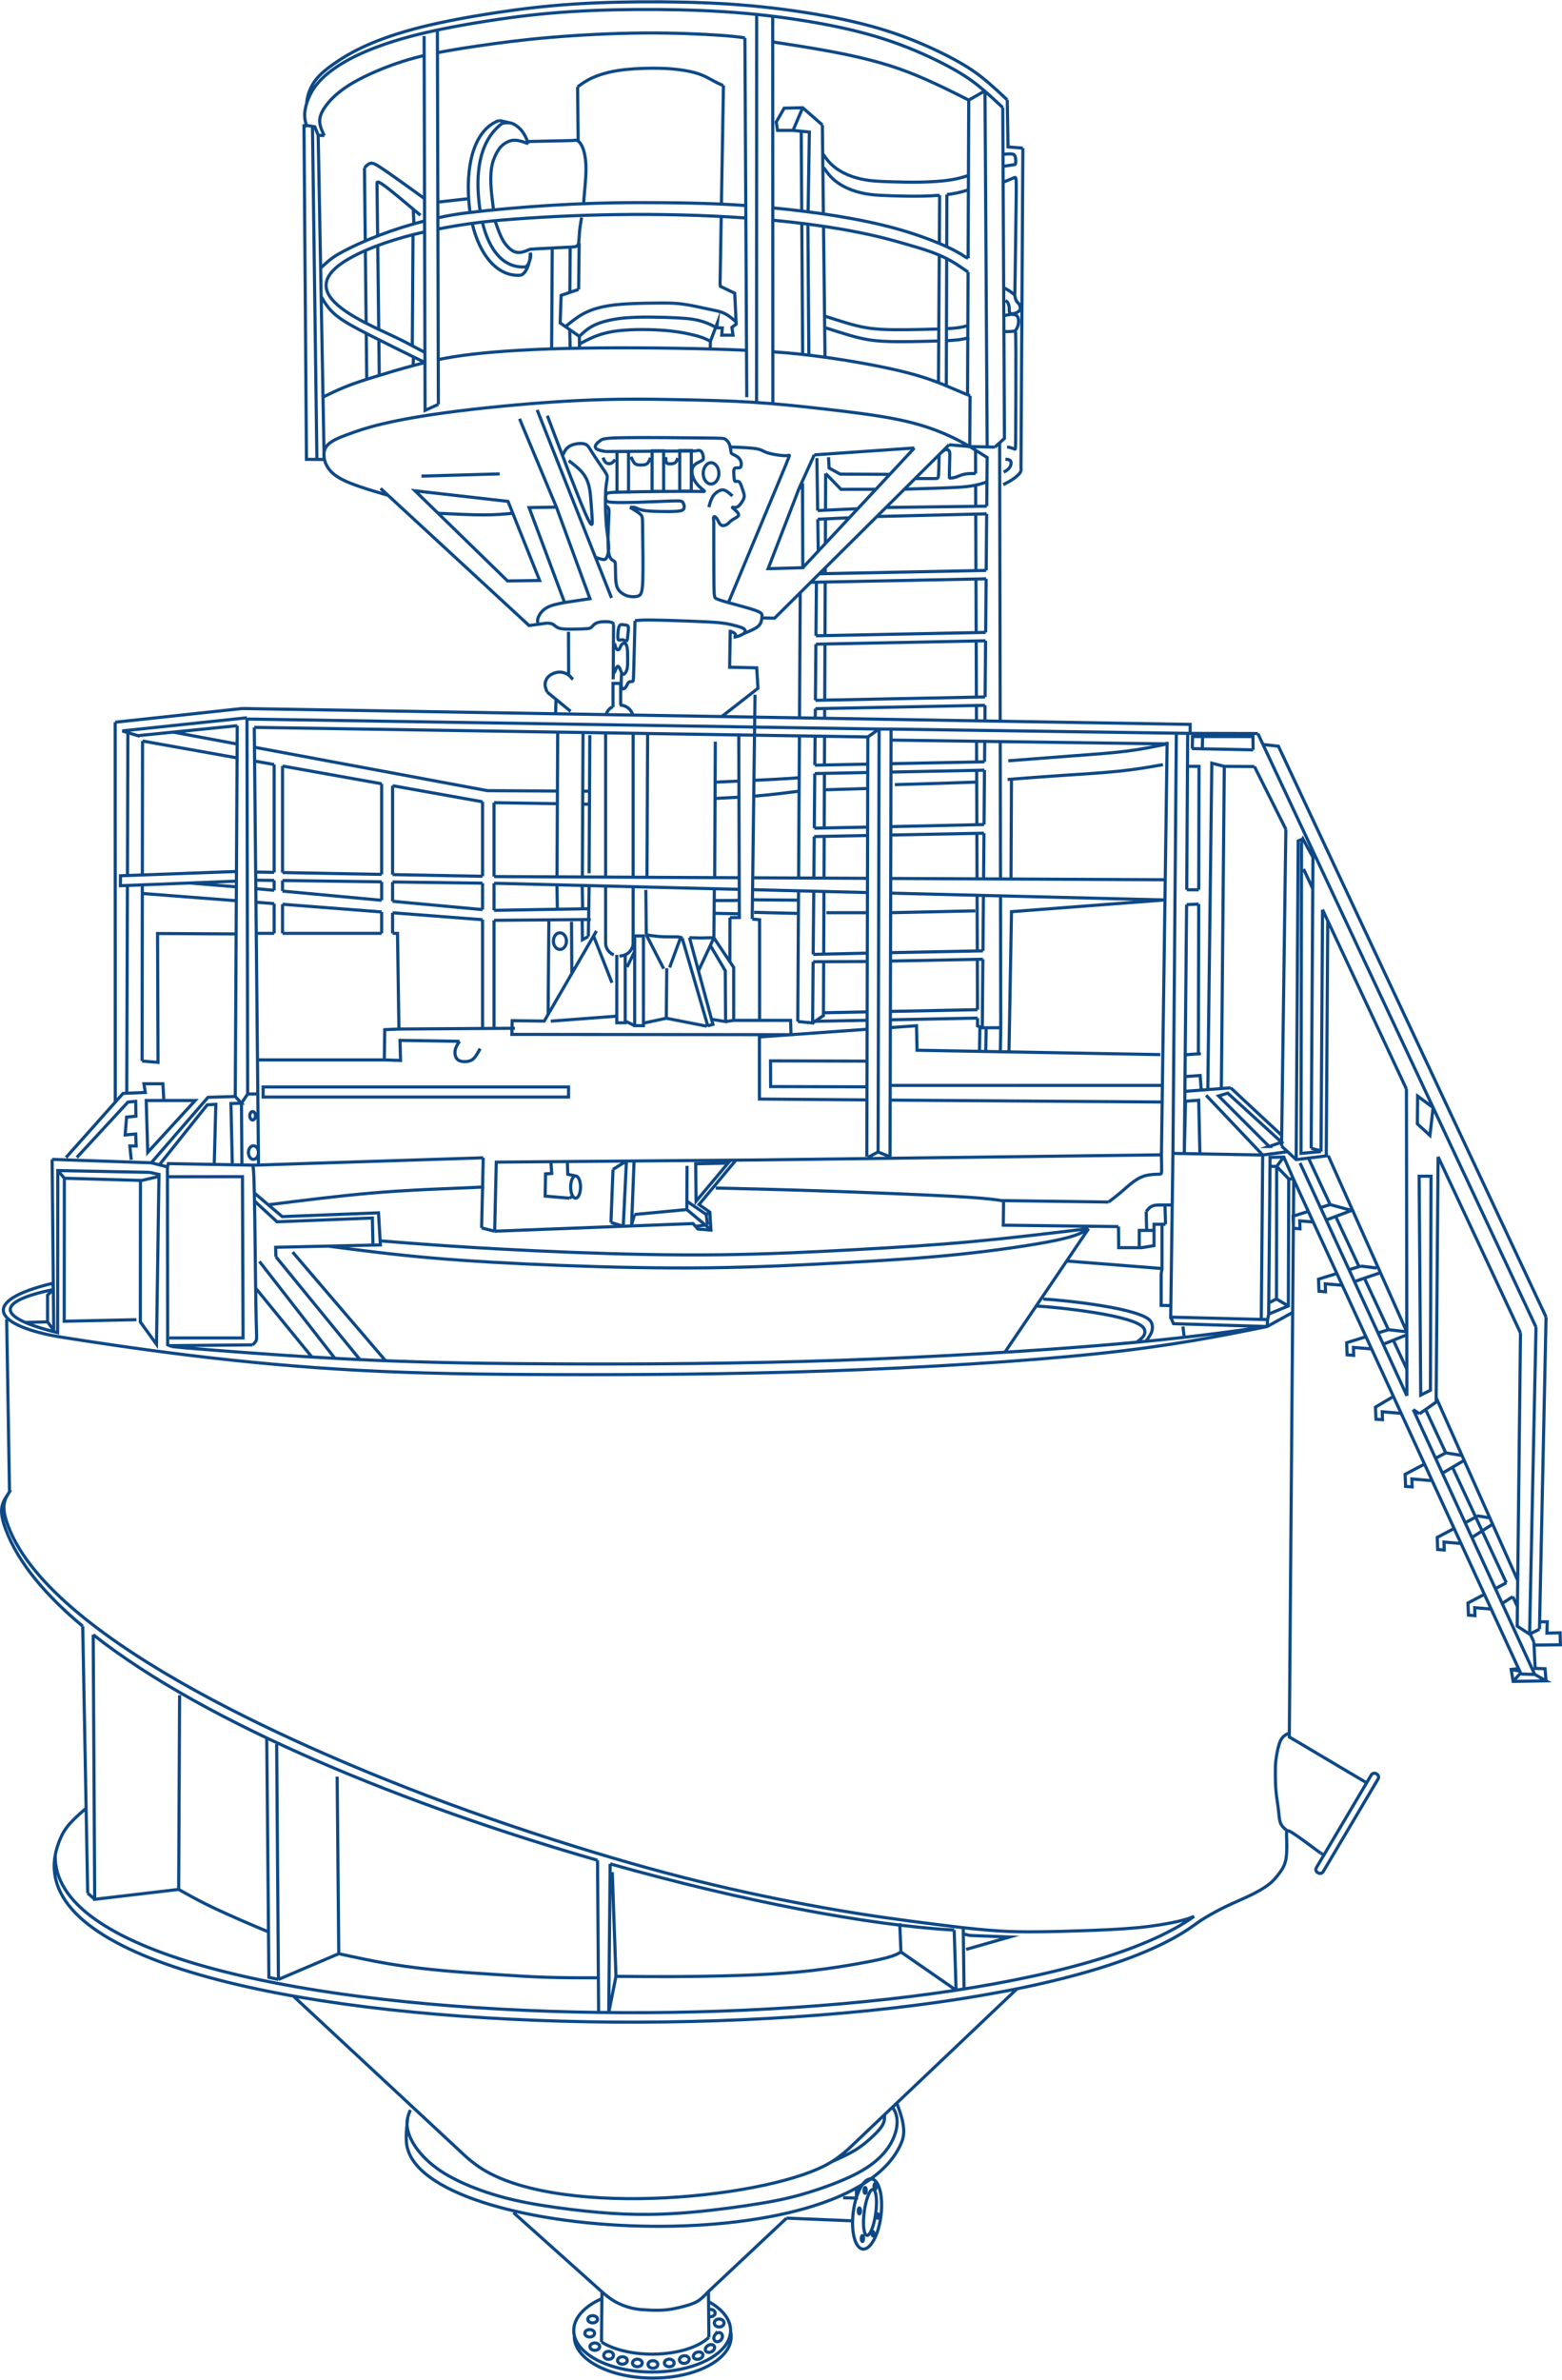
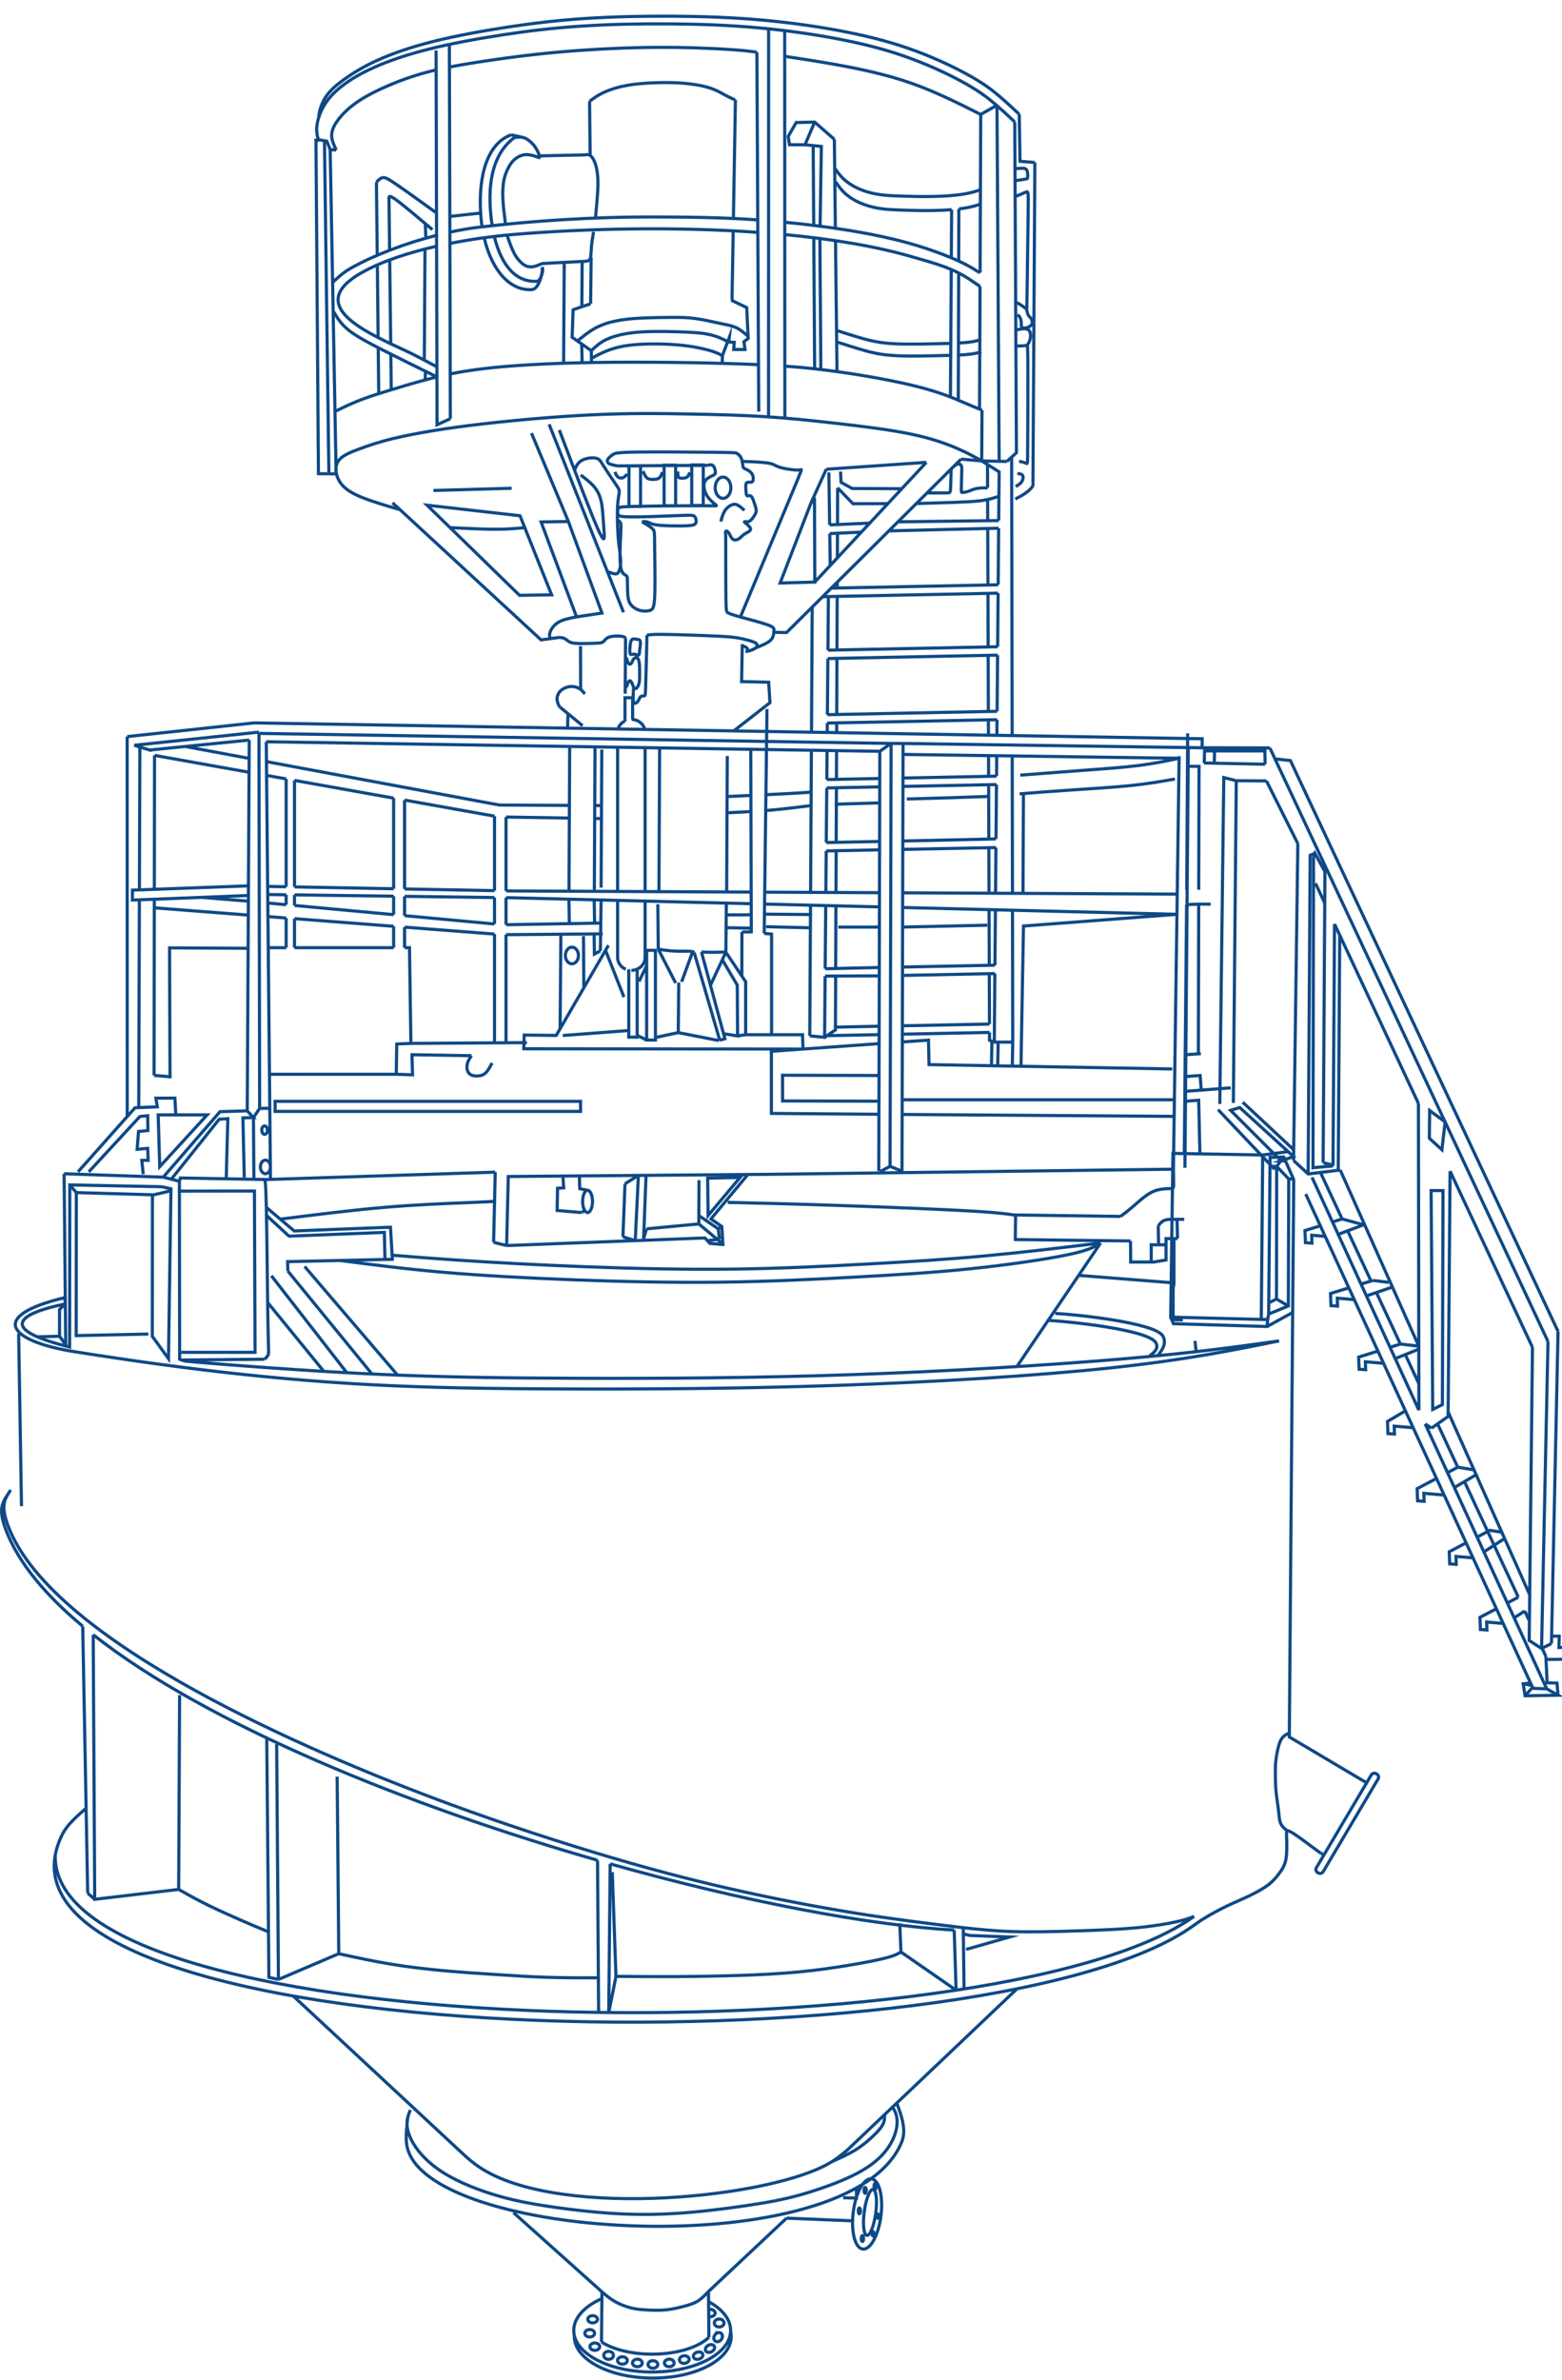
<svg xmlns="http://www.w3.org/2000/svg" xml:space="preserve" width="1035px" height="1576px" version="1.1" style="shape-rendering:geometricPrecision; text-rendering:geometricPrecision; image-rendering:optimizeQuality; fill-rule:evenodd; clip-rule:evenodd" viewBox="0 0 1157.78 1762.63">
  <defs>
    <style type="text/css">
   
    .str0 {stroke:#0E4986;stroke-width:2.33;stroke-miterlimit:22.926}
    .fil0 {fill:none}
   
  </style>
  </defs>
  <g id="Слой_x0020_1">
-     <path class="fil0 str0" d="M885.11 1419.43c-146.24,104.91 -847.68,97.68 -844.18,-45.32m843.45 52.37c-153.03,109.78 -914.03,96.77 -839,-66.12 2.61,-5.68 6.24,-9.62 9.41,-12.79 3.18,-3.17 5.95,-5.55 8.73,-7.93m820.86 86.84c2.48,-1.8 4.96,-3.61 9.04,-6.08 4.09,-2.48 9.79,-5.63 15.57,-8.41 5.77,-2.77 11.63,-5.17 17.1,-7.8 5.48,-2.62 10.58,-5.47 14.25,-8.32 3.68,-2.85 5.93,-5.7 8.03,-8.55 2.1,-2.86 4.05,-5.71 4.87,-10.73 0.83,-5.03 0.53,-12.23 0.38,-16.43 -0.15,-4.2 -0.15,-5.4 4.45,-2.53 4.59,2.88 13.79,9.82 18.07,12.97 4.27,3.15 3.63,2.51 2.98,1.86m-265.13 55.4c11.8,1.25 23.6,2.5 37.9,2.9 14.29,0.39 31.08,-0.06 46.91,-0.57 15.83,-0.51 30.69,-1.08 43.4,-2.27 12.71,-1.19 23.26,-3.01 30.05,-4.52 6.79,-1.52 9.83,-2.74 12.86,-3.97m-170.56 53.69c-0.19,-15.08 -0.37,-30.17 -0.56,-45.26m0 0c-25.77,-3.12 -51.55,-6.25 -80.58,-10.92 -29.03,-4.68 -61.31,-10.89 -93.08,-18.14 -31.76,-7.25 -63.01,-15.54 -100.3,-26.85 -37.29,-11.3 -80.62,-25.63 -122.92,-41.69 -77.9,-29.57 -277.47,-111.77 -310.92,-199.57 -2.76,-7.25 -3.63,-12.25 -3.19,-16.14 0.43,-3.88 2.15,-6.65 3.19,-8.29 1.03,-1.64 1.38,-2.15 1.73,-2.67m699.33 325.99c-62.85,-3.4 -156.36,-21.23 -254.99,-49.02m-9.36 -2.66c-140.15,-40.25 -288.95,-100.19 -373.81,-167.09m-7.77 -6.3c-27.74,-23.11 -47.67,-47 -56.86,-71.14 -2.75,-7.25 -3.62,-12.26 -3.19,-16.14 0.43,-3.89 2.16,-6.65 3.19,-8.29 1.04,-1.64 1.38,-2.16 1.73,-2.68m701.06 323.32l1.43 44.58m-256.42 -93.6l-1.05 110.14m-8.31 -112.8l0.8 112.71m12.88 -26.73l-5.37 26.82m5.37 -26.82c13.06,0.13 26.12,0.26 41.47,0.2 15.35,-0.07 32.99,-0.33 49.25,-0.85 16.26,-0.53 31.16,-1.31 44.87,-2.62 13.72,-1.3 26.26,-3.13 37.56,-5.03 11.3,-1.89 21.36,-3.85 27.5,-5.48 6.14,-1.64 8.36,-2.94 10.58,-4.25m-0.91 -21.32l0.91 21.32 40.87 28.31m-254.86 -87.47l2.76 77.19m259.54 -19.96l32.27 -9.19 -29.36 -1.12 -4.98 -1.12m-507.67 33.7l44.72 -19.08 -1.19 -131.18m1.19 131.18c12.72,2.78 25.44,5.56 38.76,7.75 13.31,2.19 27.23,3.77 40.54,4.97 13.32,1.19 26.04,1.98 38.36,2.78 12.33,0.79 24.25,1.59 36.64,1.98 12.4,0.4 25.26,0.4 38.12,0.39m-238.45 -173.07l1.31 174.28m-8.66 -178.9l1.6 177.33 7.06 1.57m-145.06 -261.68l3.68 197.72m68.12 -146.63l-0.68 143.89 -62.24 7.32 -1.11 -196m-4.09 191.42l5.2 4.58m62.24 -7.32c6.47,3.64 12.93,7.28 21,11.27 8.08,3.98 17.77,8.32 25.64,11.74 7.86,3.42 13.9,5.93 19.94,8.43m18.36 47.53l125.05 116.24m411.41 -121.58l-125.8 119.45m0 0c-4.59,3.84 -9.19,7.67 -16.39,11.4 -49.42,25.58 -204.67,39.54 -258.87,-0.55 -4.96,-3.68 -7.66,-6.2 -10.35,-8.72m-38.27 -31.85c-1.39,3.47 -2.78,6.94 -2.43,11.55 0.35,4.61 2.43,10.36 6.65,16.36 4.21,6 10.56,12.25 18.88,17.7 8.33,5.45 18.65,10.12 29.25,13.93 10.61,3.82 21.52,6.79 34.81,9.32 13.29,2.53 28.95,4.61 42.59,6.05 13.63,1.44 25.23,2.23 37.72,2.43 12.5,0.2 25.88,-0.2 42.24,-1.69 16.36,-1.48 35.7,-4.06 50.27,-6.49 14.58,-2.43 24.4,-4.71 36.05,-8.33 11.65,-3.62 25.13,-8.58 35.25,-13.93 10.11,-5.35 16.85,-11.11 21.36,-16.91 4.52,-5.8 6.8,-11.65 7.69,-16.31 0.89,-4.66 0.39,-8.13 -0.34,-10.55 -0.73,-2.42 -1.69,-3.8 -2.66,-5.17m-359.26 7.67c-0.77,6.94 -1.54,13.87 -0.85,19.45 8.97,72.02 330.19,91.02 367.05,-1.53 1.97,-4.95 1.61,-9.58 0.74,-14.25 -0.86,-4.67 -2.67,-9.53 -4.47,-14.39m-48.14 43.42c6.05,-2.7 12.1,-5.41 17.08,-8.42 4.99,-3.02 8.9,-6.35 11.9,-9.09 3.01,-2.74 5.09,-4.89 6.63,-6.79 1.53,-1.89 2.51,-3.52 3.01,-5.24 0.5,-1.72 0.51,-3.53 0.53,-5.34m-72.67 76.69l49.56 2.03m-7.66 -17.13l9.91 0.23 -0.07 -7.47m11.18 -6.76c-5.68,-0.71 -11.74,10.36 -13.53,24.73 -1.8,14.36 1.35,26.58 7.03,27.29 5.68,0.71 11.74,-10.36 13.54,-24.72 1.79,-14.37 -1.36,-26.59 -7.04,-27.3zm1.3 7.88c-2.3,-0.61 -5.25,6.5 -6.58,15.88 -1.33,9.39 -0.54,17.49 1.77,18.1 2.31,0.61 5.25,-6.5 6.58,-15.88 1.33,-9.38 0.54,-17.48 -1.77,-18.1zm-10.26 13.67c0.46,0 0.84,0.98 0.84,2.19 0,1.21 -0.38,2.19 -0.84,2.19 -0.46,0 -0.84,-0.98 -0.84,-2.19 0,-1.21 0.38,-2.19 0.84,-2.19zm4.25 -15.2c0.46,0 0.84,0.98 0.84,2.19 0,1.21 -0.38,2.19 -0.84,2.19 -0.46,0 -0.84,-0.98 -0.84,-2.19 0,-1.21 0.38,-2.19 0.84,-2.19zm-2 35.68c0.47,0 0.84,0.98 0.84,2.19 0,1.21 -0.37,2.19 -0.84,2.19 -0.46,0 -0.83,-0.98 -0.83,-2.19 0,-1.21 0.37,-2.19 0.83,-2.19zm9.41 -38.64c0.46,0 0.83,0.98 0.83,2.19 0,1.21 -0.37,2.19 -0.83,2.19 -0.47,0 -0.84,-0.98 -0.84,-2.19 0,-1.21 0.37,-2.19 0.84,-2.19zm2.01 22.54c0.34,0 0.63,0.73 0.63,1.64 0,0.92 -0.29,1.65 -0.63,1.65 -0.35,0 -0.63,-0.73 -0.63,-1.65 0,-0.91 0.28,-1.64 0.63,-1.64zm-3.56 13.12c0.35,0 0.63,0.74 0.63,1.65 0,0.91 -0.28,1.64 -0.63,1.64 -0.34,0 -0.63,-0.73 -0.63,-1.64 0,-0.91 0.29,-1.65 0.63,-1.65zm-122.31 44.71l58.24 -54.66m-136.29 55.11c2.77,2.33 5.53,4.67 9.12,6.7 3.58,2.03 7.99,3.75 12.05,4.75 4.06,0.99 7.78,1.25 12.01,1.47 4.24,0.21 8.99,0.39 13.74,-0.09 4.75,-0.47 9.5,-1.6 13.52,-2.68 4.02,-1.08 7.3,-2.11 10.12,-3.87 2.81,-1.76 5.15,-4.25 7.49,-6.73m-144.19 -58.76l66.14 59.21m78.41 -0.81l0.3 33.97m-79.28 -33.3l-0.34 36.77m79.39 -29.91c10.1,5.54 16.32,13.08 16.32,21.38 0,17 -26.03,30.78 -58.14,30.78 -32.1,0 -58.13,-13.78 -58.13,-30.78 0,-9.48 8.11,-17.97 20.85,-23.61m-0.29 32.14c1.01,0.65 1.94,1.18 2.64,1.56 10.23,5.41 23.48,7.48 34.93,7.48 11.46,0 24.7,-2.07 34.93,-7.48 1.74,-0.92 4.83,-2.81 7.12,-5.03m16.08 -4.4c0.29,1.25 0.44,2.53 0.44,3.83 0,16.99 -26.03,30.77 -58.13,30.77 -32.11,0 -58.14,-13.78 -58.14,-30.77 0,-0.22 0,-0.44 0.01,-0.66m20.37 -22.74c0.16,-0.07 0.32,-0.15 0.48,-0.22m-7.27 8.17c1.99,0 3.61,1.2 3.61,2.67 0,1.47 -1.62,2.66 -3.61,2.66 -2,0 -3.62,-1.19 -3.62,-2.66 0,-1.47 1.62,-2.67 3.62,-2.67zm-2.19 10.3c1.99,0 3.61,1.23 3.61,2.75 0,1.52 -1.62,2.75 -3.61,2.75 -2,0 -3.62,-1.23 -3.62,-2.75 0,-1.52 1.62,-2.75 3.62,-2.75zm3.78 9.94c2,0 3.62,1.22 3.62,2.72 0,1.5 -1.62,2.72 -3.62,2.72 -1.99,0 -3.61,-1.22 -3.61,-2.72 0,-1.5 1.62,-2.72 3.61,-2.72zm10.21 6.2c2,0 3.61,1.32 3.61,2.96 0,1.63 -1.61,2.95 -3.61,2.95 -1.99,0 -3.61,-1.32 -3.61,-2.95 0,-1.64 1.62,-2.96 3.61,-2.96zm10.24 4c2,0 3.62,1.23 3.62,2.75 0,1.52 -1.62,2.75 -3.62,2.75 -1.99,0 -3.61,-1.23 -3.61,-2.75 0,-1.52 1.62,-2.75 3.61,-2.75zm11.1 1.81c1.99,0 3.61,1.24 3.61,2.78 0,1.54 -1.62,2.79 -3.61,2.79 -2,0 -3.62,-1.25 -3.62,-2.79 0,-1.54 1.62,-2.78 3.62,-2.78zm11.53 1.1c2,0 3.62,1.24 3.62,2.78 0,1.54 -1.62,2.78 -3.62,2.78 -1.99,0 -3.61,-1.24 -3.61,-2.78 0,-1.54 1.62,-2.78 3.61,-2.78zm12.11 -1.13c2,0 3.61,1.25 3.61,2.8 0,1.55 -1.61,2.81 -3.61,2.81 -1.99,0 -3.61,-1.26 -3.61,-2.81 0,-1.55 1.62,-2.8 3.61,-2.8zm10.82 -2.5c1.98,-0.23 3.73,0.83 3.91,2.38 0.18,1.54 -1.28,2.98 -3.27,3.21 -1.98,0.23 -3.73,-0.84 -3.91,-2.38 -0.18,-1.54 1.28,-2.98 3.27,-3.21zm9.82 -2.67c1.92,-0.56 3.81,0.13 4.22,1.54 0.41,1.41 -0.81,3.01 -2.73,3.57 -1.92,0.56 -3.81,-0.13 -4.22,-1.54 -0.41,-1.41 0.81,-3.01 2.73,-3.57zm13.25 -12.89c1.2,-1.59 3.22,-2.1 4.5,-1.13 1.29,0.98 1.36,3.05 0.16,4.65 -1.2,1.59 -3.22,2.1 -4.51,1.12 -1.28,-0.97 -1.35,-3.04 -0.15,-4.64zm3.1 -11.69c2,0 3.62,1.33 3.62,2.96 0,1.63 -1.62,2.95 -3.62,2.95 -1.99,0 -3.61,-1.32 -3.61,-2.95 0,-1.63 1.62,-2.96 3.61,-2.96zm-7.81 -6.96c0.39,-0.11 0.8,-0.17 1.23,-0.17 2,0 3.61,1.22 3.61,2.72 0,1.49 -1.61,2.71 -3.61,2.71 -0.41,0 -0.8,-0.05 -1.17,-0.15m-0.3 21.34c1.76,-0.94 3.76,-0.65 4.44,0.65 0.69,1.3 -0.18,3.11 -1.95,4.05 -1.77,0.94 -3.76,0.64 -4.45,-0.65 -0.69,-1.3 0.19,-3.11 1.96,-4.05zm494.95 -423.47l0.5 0.27c1.27,0.7 1.78,2.34 1.04,3.59l-40.7 68.68c-0.74,1.24 -2.31,1.74 -3.58,1.04l-0.5 -0.27c-1.27,-0.7 -1.78,-2.34 -1.04,-3.59l40.7 -68.68c0.74,-1.25 2.31,-1.74 3.58,-1.04zm-65.74 42.41c-2,-1.62 -4,-3.24 -5.03,-5.69 -1.03,-2.45 -1.1,-5.73 -1.56,-9.72 -0.45,-4 -1.31,-8.72 -1.77,-13.31 -0.45,-4.59 -0.52,-9.04 -0.55,-12.85 -0.03,-3.8 -0.03,-6.94 0.39,-10.68 0.43,-3.74 1.28,-8.06 2.16,-11.11 0.89,-3.05 1.81,-4.82 2.99,-6.09 1.18,-1.28 2.62,-2.07 3.5,-2.46 0.63,-0.28 0.98,-0.36 1.32,-0.36m57.31 36.64l-57.33 -33.97 3.27 -412.85 -7.37 -16.75 -10.15 0.26 -1.04 116.06 14.57 -5.99 0.3 -94.13 2.69 0.06m-2.69 -0.06l-8.95 -9.24 -4.94 -0.04m10.21 -6.92l-5.27 6.96 -0.14 98.2 8.79 5.17m-8.79 -5.17l-4.99 2.51m-0.79 8.65l-0.76 4.08 -71.87 -1.8 1.66 -121.31 66.53 1.19 18.92 -2.49m-18.92 2.49l-1.05 121.8m23.27 -5.16l-18.92 10.43 -69.43 -2.1 -2.06 -4.85m71.87 1.8l-0.38 5.15m-58.9 -439.4l-0.7 115.85m-0.1 11.01l-1.7 184.48 0.89 -38.81 9.77 -0.78 0.91 39.8m-11.14 -46.36l33.98 -2.6m-33.88 -8.35l11.2 -0.78 0.82 10.8m-11.87 -26.18l11.57 -0.79m-9.61 -212.86l8.27 0.01 -0.21 91.43m-0.02 10.62l-0.25 110.93m-8.73 -110.56l8.98 -0.37m-8.88 -10.64l8.9 0.02m18.94 -91.42l-2.18 238.67m-10.04 0.77l2.96 -241.8 9.26 2.36 22.35 0.13m-46.4 -13.29l45.42 0.92m-48.51 -12.21l52.01 0.13m20.76 70.92l-3.19 234.68m-9.21 0.31l9.24 -3.17 -39.89 -36.33 -6.81 2.05 37.46 37.45zm-46.71 -37.94l41.94 44.23m-23.69 -49.74l37.77 35.2m-0.1 7.94l10.83 10.02 23.77 -2.93m-23.77 2.93l1.49 -236.06 3.51 -1.5m14.54 52.39l-1.13 179.24m4.99 -170.98l-1.1 174.16m-18.33 -232.31l-0.38 230.42 14.82 -1.29m-7.31 -2.43l1.34 -215.55 -7.44 -13.65 -1.03 2.5m13.56 228.28l-6.43 -1.58m-42.02 -282.81l23.28 46.47m13.1 29.43l6.84 14.62m7.24 15.48l62.19 132.92m23.46 50.13l61.08 130.55m-194.67 -444.05l206.17 439.72m7.45 -7.49l-198.37 -422.84 -11.44 -1.28m-7.31 3.97l-0.15 -9.87 -44.73 0 -0.25 8.96m7.66 -8.02l-0.21 7.63m160.72 317.13l1.19 162.13 7.18 -3.58 0.44 -158.55 -8.81 0zm14.05 -14.41l-1.45 181.75 -12.31 8.65m-9.7 -240.53l0.35 227.26m4.66 10.15l4.69 3.12m10.08 -226.82l-11.47 -8.52 -0.2 20.6 9.31 8.52 2.36 -20.6zm83.71 155.15l-4.88 231.25m-2.57 -223.76l-4.76 227.42m-149.24 -354.45l58.23 130.48m21.77 48.76l60.45 135.43m16.12 36.12l-7.33 3.66 -9.17 -5.95 2.43 -217.14m-157.14 -129.55l16.06 34.45m4.34 9.33l17.08 36.63m3.97 8.54l17.79 38.17m3.64 7.79l10.04 21.54m13.88 29.79l14.97 32.12m4.97 10.65l39.9 85.61m4.77 10.24l3.46 7.42m9.03 19.37l3.16 6.79m-173.32 -354.81l79.21 172.5m4.66 10.15l90.08 196.2m-178.63 -366.51l168.48 366.2m-0.32 -0.68l-5.55 6.16m5.87 -5.48l10.17 0.31 8.35 4.78 -24.39 0.39 -1.44 -8.87 5.48 -0.57m-5.48 0.57l6.31 1.22m10.52 -21.56l0.94 19.59 7.34 0.23 0.72 9m-3.87 -43.76l4.77 0 -0.23 8.4 9.76 -0.23 0.23 8.85 -19.55 0.23m-107.93 -233.63l-7.7 2.4m-8.95 2.8l-14.3 4.46 0.34 8.98 4.84 0.35 -0.17 -5.87 13.45 1.13m8.65 -3.46l17.48 -7.02m-4.76 58.16l-13.46 -1.13 0.18 5.87 -4.84 -0.35 -0.34 -8.98 12.84 -7.61m-46.44 -142.4l-7.14 2.23m-9.04 2.81l-11.37 3.54 0.34 8.98 4.84 0.35 -0.17 -5.87 9.97 0.84m9.64 -1.47l18.84 -7.08m6.84 41.22l-8.76 2.7m-9.01 2.78l-13.61 4.19 0.35 8.99 4.83 0.34 -0.17 -5.87 12.61 1.07m9.02 -2.73l19.26 -6.59m-14.52 -4.88l11.74 1.42m8.69 45.7l13.63 1.55m-56.81 -94.22l15.91 4.33m54.03 187.89l-14.38 7.58 0.35 8.98 4.84 0.35 -0.18 -5.88 13.46 1.14 1.18 -0.7m7.98 -4.71l16.13 -9.52m-21.21 -1.55l7.6 -4 12.01 1.95m-5.83 54.07l-12.52 6.6 0.34 8.99 4.84 0.34 -0.17 -5.87 12.62 1.07m8.97 -5l14.45 -9.34m-20.37 -1.02l9.47 -5.06 8.83 1.44m-3.69 56.47l-12.52 6.59 0.35 8.99 4.83 0.34 -0.17 -5.87 12.63 1.07m7.73 -4.18l7.84 -5.08m-12.52 -6.1l7.75 -4.14m-1111.58 -195.21l2.11 127.79m32.64 -150.02c-0.3,0.1 -0.57,0.3 -1.06,0.4 -29.34,6.04 -53.56,17.5 4.09,31.73l0.14 -120.08 68.2 1.34m828.18 114.2c-34.87,7.07 -69.73,14.14 -124.7,19.99 -54.96,5.85 -130.01,10.47 -202.58,12.96 -72.56,2.49 -142.64,2.85 -200.27,2.67 -57.62,-0.18 -102.8,-0.89 -146.19,-3.2 -43.4,-2.31 -85.02,-6.23 -124.05,-10.97 -39.02,-4.74 -75.45,-10.31 -95,-13.42 -49.07,-7.81 -64.75,-26.5 -6.78,-40.19m899.57 32.16c-31.66,4.44 -63.32,8.88 -116.68,13.41 -53.36,4.53 -128.42,9.15 -200.98,11.64 -72.57,2.49 -142.64,2.85 -200.27,2.67 -57.62,-0.18 -102.8,-0.89 -147.36,-2.87 -44.57,-1.98 -88.52,-5.24 -112.85,-7.12 -24.32,-1.88 -29.02,-2.39 -33.71,-2.89m-88.46 -46.82l0.76 4.39m-20.95 24.57l16.51 -0.43 0 -19.78 4.44 -4.36m-4.44 24.14l4.59 6.28m-1.2 -126.64l1.21 127.62m-1.21 -127.62l73.51 2.52m0 0l11.94 3.04 0.18 131.81 3.12 1.28m-16.33 -129.04l6.78 1.54 -1.84 125.84 -11.98 -16.58 0.1 -104.58 13.7 -3.22m-74.96 -4.34l4.84 5.69 57.4 1.64m-57.4 -1.64l-0.1 105.94 53.53 -1.15m24.35 13.53l54.69 0 -0.46 -119.49 -55.6 0.07m64.56 -8.58l-63.88 -1.15 -0.7 2.43m1.74 132.45l61.38 -0.61m0 0c1.22,-1.12 2.44,-2.23 2.84,-3.8 0.41,-1.57 0,-3.6 -0.36,-25.23 -0.37,-21.63 -0.69,-62.86 -1.15,-83.48 -0.45,-20.62 -1.04,-20.63 -1.62,-20.64m-74.77 -1.73l42.04 -48.51 20.19 -0.6m-56.26 50.63l35.47 -44.43 6.4 -0.4 -1.21 45.58m15.6 -51.38l4.6 5 -7.8 0.2 1 44.17m-123.21 -4.21l42.24 -47.45 16.51 -0.7 -1.04 -6.43 14.08 0 0.69 12.39m-64.49 42.19l37.9 -41.02 5.73 -0.52 0.18 10.95 -6.95 0.7 -1.05 13.21 7.82 -0.7 0.35 8.87 -4.69 0 1.04 10.25m11.09 -43.93l1.14 38.39 35.18 -38.39 -36.32 0zm80.16 68.51l20.68 17.5 71.34 -2.79 1.4 23.77 -77.64 1.75 0.18 7m-15.84 -41.26l16.71 15.38 70.64 -2.8 0.45 20.06m-71.96 8.62l62.33 76.21m-74.53 -72.74l55.9 71.79m-58.7 -52.02l41.67 51.04m-14.26 -77.72l68.88 80.48m521.11 -97.87l-62.05 91.57m-501.71 -78.61c24.16,3.14 48.33,6.28 76.64,8.74 28.31,2.46 60.76,4.23 95.97,5.56 35.2,1.33 73.15,2.22 109.6,1.77 36.44,-0.44 71.38,-2.21 101.97,-3.9 30.59,-1.68 56.84,-3.28 83.98,-6.12 27.13,-2.84 55.15,-6.91 71.23,-10.29 16.09,-3.37 20.23,-6.05 24.37,-8.72m-525.12 9.05c14.71,1.2 30,2.38 46.68,3.51 28.41,1.92 60.87,3.69 96.07,5.02 35.21,1.33 73.16,2.22 109.61,1.78 36.44,-0.45 71.38,-2.22 101.97,-3.9 30.59,-1.69 56.84,-3.29 84.58,-5.85 27.74,-2.56 56.98,-6.08 86.21,-9.61m-608.02 -17.65c26.38,-3.33 52.76,-6.66 77,-8.73 24.25,-2.07 46.38,-2.88 59.87,-3.42 13.49,-0.54 18.34,-0.81 23.2,-1.08m171.58 0.81c23.2,0.54 46.4,1.08 75.13,2.03 28.73,0.94 63,2.29 85.93,3.37 22.93,1.08 34.53,1.89 42.89,2.83 3.78,0.43 6.9,0.88 9.42,1.29m85.16 19.06l-85.39 -1.05 0.23 -18.21 77.81 1.06m0 0c2.81,-2.12 5.62,-4.25 8.54,-6.73 2.93,-2.48 5.97,-5.32 9.02,-7.65 3.04,-2.34 6.08,-4.16 9.63,-5.13 3.55,-0.96 7.61,-1.06 9.74,-1.11 2.14,-0.05 2.34,-0.05 2.39,-2.44 0.05,-2.38 -0.05,-7.15 -0.15,-11.92m-31.82 53.18l0.16 15.61 17.05 0 9.13 -1.53 0 -15.82 8.52 0m-19.48 17.35l0 -12.79 10.96 0m-5.48 0l-0.31 -14m0 0c0,0 0,0 0.61,-0.76 0.61,-0.76 1.83,-2.28 3.4,-3.09 1.57,-0.81 3.5,-0.92 5.18,-0.97 1.67,-0.05 3.09,-0.05 4.73,-0.04 1.64,0 3.5,0 5.36,0m-5.36 0l0.39 14.3m-73.28 27.23l70.66 5.56 0 -32.79m-18.65 87.36c2.04,-1.57 4.09,-3.14 5.14,-4.86 1.05,-1.73 1.1,-3.6 0.06,-5.4 -5.67,-9.81 -65.97,-15.85 -79.79,-16.55m81.27 26.18c1.79,-2.42 3.59,-4.84 4.39,-7.31 0.8,-2.48 0.59,-5.02 -0.57,-7.15 -5.56,-10.14 -65.97,-16.17 -79.92,-16.88m103.61 20.36l0.9 7.99m-9.87 -23.51l-7.19 -0.1 0 -23.04 0.62 -4.3m-503.11 -82.03l-1.2 51.96m9.66 2.42l1.21 -51.16 192.93 -1.61m-15.32 0.13l-27.37 32.9 8.05 5.64 0.81 13.29 -9.67 -0.8 -3.63 -4.03 -147.01 5.64m87.73 -45.76l-1.53 39.29m11.47 -45.49l-2.34 48.3m8.01 -48.35l-1.87 48.12m-6.14 0.23l-9.13 -2.81m1.53 -39.29l9.94 -6.2m51.65 29.72l-0.3 -27.68 24 -0.5 -23.7 28.18zm-45.64 9.85l38.77 -3.64 0.16 -32.41m-0.16 32.41l13.79 11.51m0.61 -7.87l0.9 7.72m-8.92 1.04l7.41 -0.89m-13.76 -17.71l14.37 9.84 2.65 -1.71m-3.26 9.58l3.46 2.91m-56.02 -10.78l-2.18 7.63m-111.16 2.34l9.66 2.42m41.69 -51.49l0.62 8.72 -4.58 0.31 -0.3 16.46 17.99 1.53m4.57 -16.47c2.02,0 3.66,3.69 3.66,8.24 0,4.54 -1.64,8.23 -3.66,8.23 -2.02,0 -3.66,-3.69 -3.66,-8.23 0,-4.55 1.64,-8.24 3.66,-8.24zm-6.1 -10.66l0.31 9.44 5.79 1.22m-4.57 16.47l2.45 -1.53m-235.85 -22.92l169.52 -5.46m202.6 1.61l300.09 -3.81m0.54 -39.12l-201.61 -1.43m-17.21 -0.13l-79.7 -0.64 0 -46.01 79.83 -5.68m17.21 -1.23l19.39 -1.38 0.41 18.15 180.3 3.23m-199.56 -241.13l-0.78 317.93m-16.44 -312.12l-0.76 310.92m9.12 -316.76l-0.77 313.29m-7.52 3.99l7.52 -3.99 8.86 3.56m-16.45 -311.01l8.36 -5.84 8.86 0.03m-17.81 245.96l-71.53 -0.18 0.07 19.04 71.41 0.18m17.22 -1.04l201.75 -0.01m3.52 -254.58l-4.23 306m-200.42 -307.24l204.63 2.83m-685.51 -26.2l702.6 11.75 -0.02 6.65m-693.69 -4.43l454.79 7.08m-459.55 -13.26l467.91 7.42m8.86 0.03l219.86 3.16m-8.43 -0.12l-2.5 311.26m-680.94 -315.57l3.13 323.76m-15.75 -325.01l-1.47 274.68m8.68 -280.55l0.5 278.73m7.54 -0.07l-7.54 0.07 -4.58 6.82 0.33 45.7m7.95 -39.55c1.17,0 2.11,1.4 2.11,3.12 0,1.72 -0.94,3.12 -2.11,3.12 -1.16,0 -2.11,-1.4 -2.11,-3.12 0,-1.72 0.95,-3.12 2.11,-3.12zm0.6 25.35c2.05,0 3.71,2.25 3.71,5.03 0,2.78 -1.66,5.03 -3.71,5.03 -2.05,0 -3.72,-2.25 -3.72,-5.03 0,-2.78 1.67,-5.03 3.72,-5.03zm-102.48 -313.75l94.2 -10.15m-77.41 20.11l73.68 -7.39m-85.29 3.87l92.5 -9.74m-79.44 13.7l-13.06 -3.96m-5.18 -6.44l0.05 281.46m9.36 -273.73l-0.33 105.82m-0.03 7.37l-0.48 153.93m11.7 -260.95l-0.14 99.24m-0.01 7.35l-0.18 130.5m0 0l11.81 0.98 -0.35 -95.46 58.25 0.32m0.25 -46.26l-85.98 3.17 -0.04 7.39 85.98 -3.4m-34.55 1.37l34.52 2.84m-69.72 4.91l69.67 5.37m14.57 1.12l13.49 1.05m6.18 0.47l73.48 5.67m8.11 0.62l66.67 5.14m8.52 0.45l71.68 -0.59m-248.23 -22.87l13.59 1.25m6.18 0.57l73.48 6.8m8.11 0.75l66.67 6.17m8.52 0.54l69.69 -1.19m-246.36 -27.19l13.71 0.25m6.18 0.12l73.48 1.37m8.11 0.15l66.67 1.25m8.52 0.16l3.29 0.06 178.48 0.85m10.02 0.05l85.03 0.4m17.21 0.08l203.48 0.97m-674.12 0.31l13.65 0.18m6.18 0.08l73.48 0.97m8.11 0.11l66.67 0.88m8.52 0.11l3.82 0.05 177.97 4.43m9.89 0.24l85.11 2.12m17.22 0.43l203.3 5.05m-660.27 -7.12l0 -7.35m0 -5.95l0 -79.9m6.18 1.11l0 78.91m0 5.91l0 7.84m0 9.76l0 21.53m-6.18 0l0 -22m79.66 -21.67l0 -67.16m8.11 1.45l0 65.86m0 5.47l0 14.31m0 8.5l0 15.24m-8.11 0l0 -15.86m0 -8.63l0 -13.67m74.78 -4.11l0 -55.2m8.52 0.67l0 54.69m0 5.05l0 20.03m0 7.38l0 80.08m-8.52 0.06l0 -80.59m0 -7.47l0 -19.6m-167.71 37.17l13.27 0m6.18 0l73.48 0m8.11 0l3.64 0 1.06 70.89 85.97 -0.56m-41.07 9.66l-44.1 -0.71 0.4 14.88 -12.05 -0.41m0 0l0.35 -22.4 10.5 -0.46m44.9 9.1c-1.4,2.07 -2.8,4.15 -3.23,6.7 -0.43,2.54 0.1,5.57 2.19,7.08 2.09,1.51 5.74,1.51 8.19,0.85 2.44,-0.67 3.69,-2.01 4.84,-3.65 1.16,-1.65 2.23,-3.6 3.3,-5.56m-165.02 8.35l93.98 -0.01m-89.81 20.06l226.39 0 0 7.47 -226.39 0 0 -7.47zm247.08 -115.56l-38.7 66.73 -23.76 -0.27 -0.27 10.15 206.94 0.21 -0.33 -10.62 -42.18 0 0 -39.24 -14.67 -21.87 -11.37 24.36m-12.09 -24.04l19.08 65.37m2.86 -5.31l10.21 1.62 -0.23 -37.61 -11.08 -18.77m17.29 55.49l-5.98 0.89m-26.78 -62.17l17.38 64.26 -3.81 1.11m-13.57 -65.37c3.02,0.12 6.05,0.24 8.52,0.24 2.48,0 4.41,-0.11 5.91,-0.14 1.51,-0.04 2.58,0.02 3.12,0.05 0.54,0.02 0.54,0.02 0.54,0.02 0,0 0,0 0,0m-50.11 -2.27c2.87,0.47 5.74,0.94 8.63,1.2 2.9,0.27 5.83,0.33 8.61,0.33 2.78,0 5.41,-0.06 6.96,0.1 1.54,0.17 2,0.57 2.45,0.96m-1.14 -0.69l-8.21 22.33m-17.3 -24.23l12.91 25.1m2.28 -0.35l-0.35 37.06 29.88 5.87m-53.32 -66.83l6.51 0 0 66.47 -6.51 0 0 -66.47zm6.51 64.61l16.93 -3.65m-85.62 2.16l48 -3.63 0.91 0.45m6.25 3.07l7.02 3.46m-7.02 -51.9l0 49.76 -6.25 0 0 -50.3m-17.2 -13.99l13.64 34.65m16.83 -23.24l-5.67 11.62m-9.84 -9.04c-3.55,-1.5 -6.03,-4.84 -6.03,-8.69l0 -42.24m0 -6.68l0 -106.81m0.32 -13.52c0.63,-2.29 2.16,-4.25 4.21,-5.54m5.9 -1.61c4.75,0.1 8.72,3.28 9.72,7.46m0.24 13.5l0 106.61m0 7.06l0 41.77c0,5.24 -4.58,9.52 -10.19,9.52m-4.57 -184.36l-0.16 0 0 -17.59 5.67 0 0 15.98m20.01 21.16l-0.5 106.5m-42.36 -105.29l-0.53 102.29m0.02 9.18l-0.56 37.69m42.6 -34.54l0.32 33.27m51.17 -143.12l-0.48 100.76m-0.24 8.25l-0.34 36.38m-115.77 -152.41l-0.51 107.23m19.29 -106.93l-0.51 107.02m-18.83 5.81l0.31 18.11m18.42 -17.81l0.29 17.27m-0.33 8.18l0.18 14.89 4.43 -2.36m-29.28 -12.32l-0.55 70.01m8.75 -60.44c2.67,0 4.84,2.76 4.84,6.17 0,3.4 -2.17,6.16 -4.84,6.16 -2.68,0 -4.85,-2.76 -4.85,-6.16 0,-3.41 2.17,-6.17 4.85,-6.17zm8.59 -8.21l0.23 38.35m-57.67 -126.53l46.93 0.75m18.79 0.3l5.01 0.08m-331.26 -46.82l70.08 12.52m12.99 2.32l14.5 2.59m6.18 1.11l73.48 13.12m8.11 1.45l66.67 11.91m-229.2 -51.6l47.32 8.82m12.84 2.39l172.65 32.16 51.89 0.27m18.78 0.1l5.03 0.03m-25.16 -57.36l0.33 -11.07m10.8 9.25l-17.28 -14.19m0 0c-0.83,-1.85 -1.65,-3.7 -1.65,-5.66 0,-1.95 0.82,-4.01 2.21,-5.55 1.39,-1.54 3.35,-2.57 5.25,-3.14 1.9,-0.56 3.75,-0.66 5.5,-0.3 1.75,0.36 3.39,1.18 4.53,2 1.13,0.82 1.74,1.65 2.05,2.06 0.31,0.41 0.31,0.41 0.47,0.51 0.15,0.11 0.46,0.31 0.77,0.52m-3.29 -3.09l-0.11 -32.09m113.59 62.81l26.84 -20.92 -0.94 -15.16 -20.06 -0.47 0.47 -27.76m-86.5 -4.08l-0.27 40.79m0.91 -26.7c0.51,1.75 1.01,3.49 1.63,4.32 0.63,0.82 1.37,0.72 1.94,-0.02 0.57,-0.74 0.97,-2.12 1.61,-3.06 0.64,-0.94 1.52,-1.44 2.32,-1.24 0.81,0.2 1.55,1.11 1.92,3.14 0.37,2.04 0.37,5.2 0.39,8.14 0.01,2.94 0.05,5.67 -0.42,7.7 -0.47,2.03 -1.45,3.38 -2.22,3.83 -0.78,0.46 -1.35,0.02 -1.85,-0.95 -0.51,-0.98 -0.94,-2.49 -1.5,-3.52 -0.55,-1.03 -1.23,-1.56 -1.8,-1.03 -0.57,0.54 -1.04,2.16 -1.51,3.2 -0.46,1.04 -0.93,1.51 -1.39,1.99m16.1 -39.17c-0.11,4.81 -0.21,9.61 -0.39,16.95 -0.18,7.34 -0.43,17.22 -0.61,22.36 -0.18,5.14 -0.28,5.55 -0.92,5.67 -0.64,0.13 -1.82,-0.02 -2.59,0.49 -0.76,0.51 -1.12,1.69 -1.66,2.69 -0.53,0.99 -1.25,1.81 -2.02,2.2 -0.78,0.38 -1.6,0.33 -1.9,-1.72 -0.29,-2.04 -0.05,-6.08 0.19,-10.11m-55.06 -36.83c1.59,0.16 3.17,0.31 4.45,1.1 1.28,0.8 2.25,2.23 5.01,2.89 2.77,0.67 7.32,0.57 11.13,0.49 3.81,-0.08 6.88,-0.13 8.8,-0.31 1.92,-0.18 2.69,-0.48 3.4,-1.15 0.72,-0.66 1.39,-1.69 2.54,-2.45 1.15,-0.77 2.79,-1.28 5.04,-1.49 2.25,-0.2 5.11,-0.1 6.67,0.25 1.56,0.35 1.81,0.95 2.06,1.55m4.49 0.99c-0.79,1.05 -1.1,3.51 -1.25,5.71 -0.16,2.2 -0.16,4.14 0.33,4.8 0.49,0.67 1.46,0.06 2.46,0 0.99,-0.05 2.02,0.47 2.73,0.7 0.72,0.23 1.13,0.17 1.36,-0.62 0.23,-0.79 0.28,-2.33 0.51,-4.3 0.23,-1.97 0.64,-4.37 0.21,-5.55 -0.44,-1.17 -1.72,-1.12 -3,-1.28 -1.28,-0.15 -2.56,-0.51 -3.35,0.54zm11.37 -3.57c2.24,-0.3 4.48,-0.61 11.69,-0.55 7.2,0.05 19.38,0.46 28.95,0.82 9.56,0.36 16.52,0.67 21.38,1.13 4.86,0.46 7.63,1.07 10.08,1.66 2.46,0.59 4.61,1.15 6.24,1.74 1.64,0.59 2.77,1.2 3.18,2.02 0.4,0.82 0.1,1.84 -1.05,2.74 -1.15,0.89 -3.15,1.66 -4.53,2.07 -1.38,0.41 -2.15,0.46 -2.53,0.49 -0.39,0.02 -0.39,0.02 -0.39,0.02m-2.41 -4.3c1.37,0.46 2.74,0.92 3.41,1.61 0.68,0.68 0.67,1.59 0.67,2.49m5.78 -2.38c2.76,-1.13 5.52,-2.26 7.71,-3.41 2.18,-1.15 3.79,-2.31 4.73,-4.01 0.94,-1.7 1.21,-3.94 1.25,-5.55 0.05,-1.61 -0.13,-2.59 -4.92,-4.29 -4.79,-1.7 -14.18,-4.12 -19.96,-5.73 -5.77,-1.61 -7.92,-2.42 -9.13,-3.04 -1.2,-0.63 -1.47,-1.08 -1.61,-10.52 -0.13,-9.44 -0.13,-27.88 -0.13,-46.32m-110.59 59.8l-26.28 -70.31 20.24 -0.36 24.86 67.83 -18.82 2.84zm-12.78 15.21l-13.5 1.84 -110.09 -101.57m94.46 9.59l-68.89 -7.81 68.54 66.76 23.79 -0.35 -23.44 -58.6zm-64.17 -18.71l57.99 -1.64m14.71 -40.84l27.34 65.45m-14.27 -71.98l55.13 139.26m-34.82 3.39c-4.86,0.94 -9.72,1.87 -13.17,3.83 -3.45,1.96 -5.49,4.96 -6.32,7.18 -0.82,2.22 -0.43,3.67 -0.04,5.12m22.62 -121.23c3.76,2.87 7.52,5.73 10.12,8.86 2.59,3.14 4.03,6.54 4.88,9.94 0.85,3.4 1.12,6.8 1.43,10.79 0.31,3.98 0.67,8.55 0.94,13.07 0.27,4.52 0.45,8.99 -5.1,-3.67 -5.55,-12.67 -16.83,-42.48 -28.11,-72.29m11.23 29.6c1.09,-2.35 2.18,-4.69 4.16,-6.27 1.98,-1.58 4.84,-2.38 7.39,-2.65 2.55,-0.27 4.79,0 6.27,0.94 1.47,0.94 2.19,2.55 4.43,6.09 2.24,3.53 6,8.99 8.19,12.22 2.19,3.22 2.82,4.2 2.73,6.04 -0.09,1.83 -0.9,4.52 -1.21,10.16 -0.31,5.64 -0.13,14.23 0.23,20.36 0.35,6.13 0.89,9.81 1.34,13.16 0.44,3.36 0.8,6.4 0.67,9.13 -0.14,2.73 -0.76,5.15 -1.52,6.45 -0.76,1.3 -1.66,1.48 -3.06,1.23 -1.4,-0.25 -3.31,-0.92 -5.21,-1.59m25.59 -36.93c3.22,1.88 6.44,3.76 7.96,5.33 1.53,1.57 1.35,2.82 1.44,12.13 0.09,9.31 0.45,26.68 0.13,36.12 -0.31,9.44 -1.3,10.97 -2.82,11.77 -1.52,0.81 -3.58,0.9 -5.41,0.76 -1.84,-0.13 -3.45,-0.49 -5.11,-1.3 -1.65,-0.8 -3.35,-2.05 -4.47,-3.49 -1.12,-1.43 -1.66,-3.04 -1.97,-5.05 -0.31,-2.02 -0.4,-4.44 -0.45,-7.08 -0.04,-2.64 -0.04,-5.5 -0.13,-7.11 -0.09,-1.61 -0.27,-1.97 -1.37,-2.56 -1.09,-0.59 -3.11,-1.41 -3.78,-7.54 -0.67,-6.13 0,-17.58 0.29,-23.7 0.29,-6.13 0.2,-6.93 -0.28,-7.7 -0.47,-0.76 -1.34,-1.48 -1.76,-1.39 -0.43,0.09 -0.41,0.99 -0.39,1.9m0.05 -42.48c-2.57,-0.47 -5.14,-0.94 -6.46,-1.79 -1.32,-0.85 -1.39,-2.07 -0.68,-3.25 0.71,-1.18 2.2,-2.34 3.55,-3.28 1.36,-0.95 2.58,-1.7 17.57,-1.93 14.99,-0.24 43.76,0.03 58.42,0.2 14.65,0.17 15.19,0.24 16.11,0.78 0.91,0.54 2.2,1.56 3.01,3.25 0.81,1.69 1.15,4.06 1.32,5.45 0.17,1.39 0.17,1.79 0.88,2.27 0.71,0.47 2.13,1.01 3.42,1.82 1.29,0.82 2.44,1.9 3.01,3.42 0.58,1.52 0.58,3.49 0.04,4.4 -0.55,0.91 -1.63,0.78 -2.61,0.75 -0.98,-0.04 -1.86,0.03 -2.27,0.91 -0.41,0.88 -0.34,2.57 -0.23,4.27 0.1,1.69 0.23,3.38 0.5,4.19 0.27,0.81 0.68,0.75 1.36,0.65 0.67,-0.11 1.62,-0.24 2.43,0.77 0.82,1.02 1.49,3.18 2.14,5.08 0.64,1.9 1.25,3.52 1.28,4.91 0.04,1.39 -0.51,2.54 -1.45,4.06 -0.95,1.52 -2.3,3.42 -3.73,4.13 -1.42,0.71 -2.91,0.24 -3.42,0.24 -0.5,0 -0.03,0.47 0.65,1.04 0.68,0.58 1.56,1.26 2.43,2.17 0.88,0.91 1.77,2.07 1.09,3.11 -0.68,1.05 -2.91,2 -4.44,3.02 -1.52,1.01 -2.33,2.1 -3.38,2.91 -1.05,0.81 -2.33,1.35 -3.39,1.35 -1.04,0 -1.86,-0.54 -2.57,-1.52 -0.71,-0.98 -1.32,-2.41 -1.89,-3.35 -0.58,-0.95 -1.12,-1.42 -1.59,-1.66 -0.48,-0.24 -0.88,-0.24 -1.03,0.42 -0.14,0.65 -0.01,1.96 0.05,2.61 0.06,0.65 0.06,0.65 0.06,0.65m-80.18 -52.05c22.27,-0.13 44.54,-0.27 66.81,-0.4m-58.34 0.41l8.56 0 0 30.02 -8.56 0 0 -30.02zm26.01 -0.53l8.56 0 0 30.03 -8.56 0 0 -30.03zm20.49 -0.18l8.57 0 0 30.03 -8.57 0 0 -30.03zm-36.9 42.09c1.3,-0.13 2.61,-0.27 3.91,0.14 1.3,0.4 2.59,1.34 5.39,1.93 2.79,0.59 7.09,0.83 11.83,0.94 4.74,0.12 9.92,0.12 13.31,-0.11 3.38,-0.24 4.98,-0.71 5.53,-2.01 0.56,-1.29 0.09,-3.41 -0.7,-4.55 -0.79,-1.13 -1.9,-1.28 -7.81,-1.1 -5.92,0.18 -16.65,0.68 -25.25,0.94 -8.6,0.25 -15.08,0.27 -18.8,0.07 -3.71,-0.19 -4.66,-0.61 -5.12,-1.74 -0.46,-1.13 -0.43,-2.97 0.05,-4.01 0.47,-1.04 1.39,-1.27 2.81,-1.44 1.42,-0.18 3.33,-0.3 10.05,-0.44 6.72,-0.15 18.25,-0.33 28.63,-0.42 10.37,-0.08 19.6,-0.08 24.42,-0.05 4.83,0.02 5.24,0.08 5.83,0.11 0.59,0.03 1.35,0.03 1.06,-0.41 -0.3,-0.44 -1.65,-1.32 -3.18,-2.74 -1.53,-1.41 -3.24,-3.35 -4.35,-5.47 -1.11,-2.12 -1.63,-4.42 -1.63,-6.33 0,-1.92 0.52,-3.45 1.77,-4.68 1.26,-1.24 3.26,-2.18 4.62,-2.83 1.35,-0.65 2.06,-1 2.09,-2.41 0.03,-1.42 -0.62,-3.89 -1.69,-4.93 -1.06,-1.04 -2.54,-0.65 -4.03,-0.25m-68.75 4.89c0.59,1.43 1.17,2.86 2.19,3.7 1.03,0.83 2.5,1.06 3.72,0.6 1.22,-0.47 2.19,-1.63 3.16,-2.79m11.73 -2.09c0.85,1.97 1.7,3.95 2.9,4.98 1.2,1.02 2.75,1.1 4.4,1.1 1.64,0 3.39,-0.08 4.59,-0.99 1.2,-0.91 1.86,-2.65 2.52,-4.39m11.38 -0.47c0,1.63 0,3.25 0.54,4.11 0.54,0.85 1.63,0.92 2.87,0.89 1.24,-0.04 2.63,-0.2 3.56,-0.93 0.93,-0.74 1.39,-2.06 1.86,-3.37m24.7 3.46c3.21,0 5.82,3.53 5.82,7.88 0,4.35 -2.61,7.88 -5.82,7.88 -3.21,0 -5.81,-3.53 -5.81,-7.88 0,-4.35 2.6,-7.88 5.81,-7.88zm-1.64 32.92c0.77,-2.82 1.53,-5.63 2.84,-7.76 1.31,-2.13 3.15,-3.56 4.76,-4.35 1.62,-0.8 3,-0.95 4.61,-0.21 1.62,0.75 3.46,2.38 5.31,4.02m-1.67 -36.27c7.57,0.28 15.15,0.55 19.33,1.27 4.18,0.73 4.95,1.89 7.91,2.91 2.97,1.01 8.11,1.87 11.3,2.14 3.2,0.27 4.44,-0.04 5.07,-0.19 0.62,-0.16 0.62,-0.16 -6.97,18.06 -7.6,18.22 -22.79,54.65 -37.98,91.09m54.92 -86.4l-2.57 1.87 -22.91 59.36 25.71 -0.7 -0.23 -60.53zm-30.12 97.75l9.4 0.18 129.38 -128.48m-25.73 2.39l-82.7 88.69m8.49 -83.58l74.21 -5.11m-74.21 5.11l-11.29 24.92m111.23 -32.42l20.12 1.75m-4.83 -0.42c-4.97,-2.84 -9.95,-5.67 -17.92,-9.13 -7.97,-3.46 -18.95,-7.53 -34.86,-10.82 -15.91,-3.3 -36.76,-5.8 -55.41,-7.92 -18.66,-2.12 -35.12,-3.84 -52.6,-4.94 -17.47,-1.1 -35.97,-1.57 -56.9,-1.96 -20.93,-0.39 -44.29,-0.71 -72.97,0.71 -28.69,1.41 -62.71,4.54 -88.5,7.76 -25.78,3.21 -43.34,6.5 -55.65,9.4 -12.3,2.9 -19.36,5.41 -26.17,7.92 -6.82,2.51 -13.41,5.01 -16.15,9.4 -2.74,4.39 -1.65,10.66 1.57,15.45 3.21,4.78 8.54,8.07 16.29,11.19 7.75,3.13 17.92,6.09 23,7.57 5.09,1.48 5.09,1.48 5.09,1.48m37.12 13.32c12.26,0.59 24.51,1.19 33.74,1.19 9.23,0 15.42,-0.6 21.61,-1.19m-140.66 -86.06c5.28,-2.61 10.54,-5.12 15.71,-7.25 6.96,-2.86 13.77,-5.05 22.36,-7.7 8.59,-2.66 18.95,-5.8 30.26,-8.8 2.35,-0.62 4.75,-1.24 7.24,-1.85m9.85 -2.2c7.24,-1.48 15.59,-2.86 25.99,-4.06 19.49,-2.24 46.21,-3.88 81.04,-4.43 34.83,-0.54 77.77,0 108.71,1.09 4.49,0.16 8.74,0.33 12.77,0.52m19.51 1.1c14.16,0.99 26.04,2.28 38.67,4.04 21.06,2.93 44.24,7.16 60.67,11.38 16.42,4.23 26.1,8.45 32.78,11.32 6.68,2.86 10.36,4.36 12.2,5.11 1.84,0.75 1.84,0.75 1.84,0.75m0 0l-0.23 37.61 18.63 0.42m-7.31 -263.92l1.61 263.79m5.7 0.13l7.1 -6.46 -1.24 -245.07m-26.1 212.75l0.37 -90.91m0.04 -10.18l0.47 -117.21 12.05 -6.84m13.17 12.39c-4.39,-4.13 -8.78,-8.26 -13.96,-12.71 -5.17,-4.45 -11.14,-9.22 -21.65,-15.21 -10.51,-5.99 -25.56,-13.2 -41.24,-19 -15.68,-5.81 -31.99,-10.2 -50.96,-13.96 -18.98,-3.76 -40.62,-6.9 -62.34,-8.86 -21.72,-1.96 -43.51,-2.74 -65.7,-2.9 -22.19,-0.16 -44.77,0.31 -65.31,1.65 -20.54,1.33 -39.05,3.52 -58.1,6.42 -19.05,2.91 -38.65,6.51 -55.2,10.67 -16.54,4.15 -30.02,8.86 -40.69,13.64 -10.66,4.78 -18.5,9.64 -24.46,14.43 -5.96,4.78 -10.04,9.48 -12.94,14.74 -2.9,5.25 -4.62,11.05 -4.86,15.52 -0.23,4.47 1.02,7.61 1.18,8.7 0.16,1.1 -0.79,0.16 -1.73,-0.78m15.06 8.47c-1.57,-3.3 -3.14,-6.59 -3.37,-9.96 -0.24,-3.37 0.86,-6.82 3.76,-11.05 2.9,-4.24 7.6,-9.26 14.27,-13.96 6.66,-4.71 15.29,-9.1 24.7,-13.09 9.41,-4 19.6,-7.61 31.67,-10.59 0.99,-0.24 1.99,-0.48 3,-0.72m9.85 -2.1c8.85,-1.74 18.54,-3.3 29.1,-4.86 15.91,-2.35 33.79,-4.71 55.12,-6.51 21.32,-1.8 46.1,-3.06 68.76,-3.22 22.66,-0.15 43.2,0.79 55.82,1.65 8.42,0.58 13.32,1.12 19.09,1.93m20.62 3.04c10.84,1.62 24.39,3.71 38.07,6.16 18.74,3.38 37.71,7.45 55.62,13.72 17.91,6.27 34.75,14.73 51.6,23.19m-145.3 -62.1l0.11 287.04m-12.02 -288.38l-0.06 287.47m-8.64 -270.14l1.38 266.24m-229.32 -272.02l0.72 277.31m-10.56 -272.88l0.71 277.32 9.85 -4.44m-89.07 -199.38l4.39 238.93m-14.93 -247.07l1.84 248.23 13.33 0.12m-4.63 -240.21l4.52 0.33m-13.33 -7.69l6.31 1.13 2.5 6.23m-4.24 -6.54l3.28 246.7m2.77 -141.74c3.74,-3.41 7.32,-7.09 13.64,-10.63 17.07,-9.58 40.42,-18.44 63.41,-24.29m9.85 -2.33c7.29,-1.58 14.44,-2.82 21.24,-3.64 39.83,-4.81 85.69,-7.62 125.79,-7.62 26.09,0 54.89,0.26 81.2,2.18m20.02 1.72c30.68,2.96 64.35,7.77 92.52,15.66 14.19,3.97 36.95,11.83 49.15,20.02 0.93,0.63 2.01,1.18 3.1,1.68m-0.04 10.18c-1.99,-1.32 -4.22,-2.83 -5.63,-3.82 -14.01,-9.82 -27.85,-13.22 -44.46,-18.05 -27.41,-7.98 -60.1,-13.28 -94.64,-16.53m-19.98 -1.64c-63.05,-4.48 -129.96,-2.74 -180.9,1.55 -14.02,1.18 -30.6,3.33 -47.35,6.65m-9.85 2.08c-20.29,4.6 -40.17,10.97 -55.36,19.49 -48.87,27.4 16.7,49.35 41.15,62.21 4.61,2.42 9.53,5.03 14.44,7.63m-76.92 -41.45c2.71,4.63 5.42,9.26 10.94,13.83 5.52,4.57 13.86,9.07 25.33,14.91 11.47,5.84 26.07,13.01 40.67,20.18m-44.84 -144.21l0.59 54.13m0.08 7.11l0.58 53.83m0.08 7.52l0.37 34.03m7.6 -145.06l0.46 38.84m0.08 7.13l0.75 62.12m0.09 7.67l0.31 26.41m-10.99 -153.73c1.46,-1.57 2.91,-3.14 4.69,-3.42 1.78,-0.27 3.88,0.76 10.57,5.34 6.7,4.58 17.98,12.72 29.27,20.85m-3.02 12.34c-10.76,-9.07 -21.51,-18.14 -26.88,-22.03 -5.36,-3.89 -5.35,-2.59 -5.33,-1.3m45.09 13.57l22.67 -2.5m45.78 40.02c0.64,4.9 -2.66,16.33 -7.5,16.66 -16.58,1.11 -29.92,-14.54 -35.5,-38.42m-1.54 -8.07c-0.46,-3.03 -0.8,-6.16 -1.01,-9.38 -2.01,-29.81 5.55,-52.66 22.55,-58.76m23 97.97c1.45,2.76 -1.48,10.35 -3.63,10.49 -15.81,1.06 -26.71,-11.78 -31.83,-33.21m-1.57 -7.97c-0.63,-3.93 -1.1,-8.09 -1.39,-12.45 -1.71,-25.41 4.62,-42.84 17.58,-52.67m0 0c1.96,-0.37 3.92,-0.73 5.84,-0.41 1.93,0.31 3.82,1.32 5.63,2.77 1.8,1.45 3.51,3.34 4.84,5.53 1.33,2.18 2.28,4.67 3.23,7.15m-21.7 -17.2c2.67,0.58 5.33,1.17 8,1.75m-12.29 63.57c-0.8,-6.34 -1.6,-12.68 -1.84,-18.31 -0.25,-5.64 0.07,-10.56 1.04,-14.67 0.98,-4.1 2.62,-7.39 4.03,-9.69 1.41,-2.31 2.58,-3.64 4.14,-4.85 1.57,-1.22 3.52,-2.31 5.52,-2.82 1.99,-0.51 4.03,-0.43 6.21,0.04 2.19,0.47 4.54,1.32 6.89,2.18m-24.79 57.04c1.61,4.6 3.23,9.21 4.82,12.49 1.59,3.28 3.15,5.24 4.68,6.84 1.52,1.61 3.01,2.86 4.69,3.56 1.68,0.7 3.56,0.86 5.57,0.47 2.02,-0.39 4.18,-1.34 5.25,-1.81 1.08,-0.47 1.08,-0.47 6.41,-0.75 5.34,-0.28 16.01,-0.85 22.06,-1.12 6.04,-0.28 7.47,-0.27 8.17,-2.1 0.7,-1.83 0.69,-5.49 0.99,-9.12 0.31,-3.63 0.93,-7.23 1.56,-10.83m-40.04 -56.29c10.96,-0.24 21.92,-0.48 27.59,-0.6 5.68,-0.12 6.07,-0.12 6.81,-0.23 0.75,-0.12 1.84,-0.36 3.09,0.5 1.25,0.86 2.66,2.82 3.72,5.79 1.05,2.97 1.76,6.96 1.99,11.15 0.24,4.18 0,8.56 -0.35,13.25 -0.35,4.69 -0.82,9.7 -1.05,12.41 -0.23,2.72 -0.22,3.15 -0.2,3.58m-4.53 -86.29l0.42 40.11m0.75 75.5l-0.4 34.4m-0.77 -150.01c3.08,-2.29 6.16,-4.57 10.91,-6.72 4.75,-2.16 11.18,-4.18 19,-5.41 7.82,-1.23 17.04,-1.67 24.72,-1.73 7.67,-0.05 13.8,0.26 19.6,0.96 5.8,0.69 11.27,1.76 15.61,3.25 4.35,1.48 7.56,3.39 10.3,4.87 2.73,1.49 4.99,2.56 6.24,3.1 1.25,0.53 1.49,0.53 1.73,0.53m0 0l-1.5 87.96m-0.15 9.16l-0.85 49.59 0.21 2.16 10.65 5.09 1.09 22.85 -3.17 2.51 0.82 5.71 -8.37 0 0.41 -5.31 -4.08 -0.2 0.4 -3.47 -5.1 13.47 -0.16 5.76m-96.88 -0.61l-0.15 -8.75 -14.2 -9.95 0.71 -20.41 12.98 -4.4m-9.77 27.56c4.16,-3.41 8.33,-6.82 12.96,-9.38 4.64,-2.56 9.74,-4.26 15.29,-5.42 5.54,-1.15 11.53,-1.77 18.92,-2.14 7.38,-0.38 16.16,-0.51 22.93,-0.54 6.77,-0.04 11.54,0.03 17.36,0.85 5.82,0.81 12.69,2.38 17.42,3.4 4.73,1.02 7.32,1.5 9.53,2.14 2.21,0.65 4.05,1.47 6,2.75 1.95,1.29 4.01,3.05 6.07,4.81m-116.2 10.73c3.19,-3.02 6.37,-6.04 11.4,-8.4 5.04,-2.37 11.91,-4.07 19.5,-4.95 7.59,-0.89 15.89,-0.96 22.97,-0.89 7.08,0.07 12.93,0.27 17.83,0.51 4.9,0.24 8.85,0.51 12.45,1.09 3.61,0.58 6.88,1.46 9.65,2.5 2.77,1.03 5.04,2.2 7.31,3.38m-101.01 12.4c6.9,-3.68 13.79,-7.35 24.46,-9.16 10.66,-1.8 25.09,-1.73 35.5,-1.09 10.41,0.65 16.81,1.87 21.44,2.9 4.63,1.02 7.49,1.83 9.81,2.69 2.32,0.85 4.1,1.73 5.88,2.62m-220.26 -97.79l0.47 10.83m-0.66 8.03l-0.53 82.31m0.88 8.25l-0.27 6.43m103.12 -87.11l-0.46 74.71m13.74 -75.36l-0.22 33.54m-0.1 27.59l0.31 13.86m186.95 -165.49l-14.6 -12.75 -13.68 0.32 -5.9 10.25 0.93 6.22 11.5 0 7.15 -16.79m-7.15 16.79l12.12 1.24 -0.94 59.08m-5.12 -59.7l0.39 59.1m0.06 9.13l0.63 97.1m3.88 -96.53l0.72 97.05m10.01 -170.51l0.75 65.91m0.11 9.16l1.1 96.99m-1.72 -150.79c1.68,2.38 3.35,4.77 5.38,6.89 2.02,2.13 4.41,4 7.1,5.65 2.7,1.66 5.7,3.11 9.28,4.36 3.57,1.24 7.71,2.28 12.38,2.9 4.66,0.62 9.84,0.83 16.37,1.03 6.53,0.21 14.4,0.42 22.23,0.26 7.82,-0.15 15.59,-0.67 21.46,-1.55 5.88,-0.88 9.85,-2.12 11.84,-2.75 1.98,-0.62 1.98,-0.62 1.98,-0.62 0,0 0,0 0,0m-107.24 -5.78c1.67,2.38 3.34,4.77 5.37,6.89 2.03,2.13 4.41,3.99 7.11,5.65 2.69,1.66 5.7,3.11 9.27,4.35 3.58,1.24 7.72,2.28 12.38,2.9 4.67,0.62 9.85,0.83 16.38,1.04 6.53,0.21 14.4,0.41 22.22,0.26 4.53,-0.09 9.04,-0.3 13.17,-0.63m5.37 -0.53c1.02,-0.12 2,-0.26 2.93,-0.39 5.87,-0.88 9.85,-2.13 11.83,-2.75 1.99,-0.62 1.99,-0.62 1.99,-0.62m25.76 -17.27c2.63,-0.41 5.26,-0.82 6.7,-1.03 1.44,-0.2 1.7,-0.2 1.8,-1.47 0.11,-1.26 0.06,-3.78 -0.61,-5.12 -0.67,-1.34 -1.96,-1.5 -3.53,-1.5 -1.57,0 -3.42,0.16 -5.27,0.31m0.1 20.72c3.21,-1.34 6.42,-2.68 8.07,-3.35 1.66,-0.67 1.76,-0.67 1.61,13.89 -0.16,14.55 -0.57,43.67 -0.78,58.23 -0.2,14.55 -0.2,14.55 -0.44,14.43 -0.23,-0.13 -0.69,-0.39 -1.31,-0.85 -0.62,-0.47 -1.39,-1.14 -2.54,-1.88 -1.15,-0.75 -2.68,-1.58 -4.21,-2.4m1.34 9.49c0.67,0.47 1.34,0.93 1.86,1.94 0.51,1 0.87,2.55 0.95,3.86 0.08,1.31 -0.13,2.4 0.26,3.09 0.38,0.7 1.36,1.01 2.52,0.9 1.16,-0.1 2.5,-0.61 3.51,-1.23 1,-0.62 1.67,-1.34 1.83,-2.4 0.15,-1.06 -0.21,-2.45 -0.83,-3.4 -0.62,-0.95 -1.49,-1.47 -2.1,-2.58 -0.6,-1.12 -0.94,-2.83 -1.28,-4.54m-55.53 -73.55l-0.23 35.65m-0.05 8.68l-0.59 94.43m6.24 -139.29l-0.12 38.59m-0.02 8.84l-0.28 94.22m56.75 -176.07l-1.42 237.61m-13.09 11.73c2.67,-1.42 5.34,-2.83 7.57,-4.4 2.24,-1.57 4.04,-3.29 4.89,-4.54 0.85,-1.25 0.74,-2.02 0.63,-2.79m-12.77 2.48c1.57,-0.96 3.14,-1.91 4.13,-3.17 0.99,-1.27 1.39,-2.84 1.33,-3.93 -0.07,-1.09 -0.62,-1.7 -1.4,-2.04 -0.79,-0.35 -1.81,-0.41 -2.83,-0.48m1.22 -9.01c0.48,0 0.96,0 2.02,0.28 1.05,0.27 2.69,0.81 3.51,1.19 0.82,0.38 0.82,0.58 0.89,-14.05 0.07,-14.64 0.2,-44.11 0.13,-58.84 -0.06,-14.74 -0.34,-14.74 -0.47,-14.71 -0.14,0.04 -0.14,0.11 -0.65,0.21 -0.51,0.1 -1.54,0.24 -2.92,0.31 -1.37,0.07 -3.11,0.07 -4.84,0.07m-0.06 -11.8c2.28,-0.49 4.56,-0.98 6.41,-0.95 1.85,0.03 3.28,0.58 3.98,2.07 0.7,1.5 0.67,3.95 0.22,5.79 -0.44,1.84 -1.29,3.07 -2.14,4.3m5.66 -135.33l-11.01 -0.89 -0.57 -34.83m0 0c-4.39,-4.13 -8.78,-8.26 -13.96,-12.7 -5.18,-4.45 -11.14,-9.22 -21.65,-15.21 -10.51,-5.99 -25.56,-13.21 -41.24,-19.01 -15.69,-5.8 -31.99,-10.19 -50.97,-13.96 -18.97,-3.76 -40.61,-6.9 -62.33,-8.86 -21.72,-1.96 -43.51,-2.74 -65.7,-2.9 -22.19,-0.15 -44.77,0.32 -65.31,1.65 -20.55,1.33 -39.05,3.53 -58.1,6.43 -19.05,2.9 -38.65,6.51 -55.2,10.66 -16.54,4.16 -30.03,8.86 -40.69,13.65 -10.66,4.78 -18.5,9.64 -24.77,14.1 -6.27,4.47 -10.98,8.53 -14.19,13.47 -3.21,4.93 -4.93,10.73 -5.17,15.23m383.86 157.56c5.34,1.73 10.68,3.45 15.98,5.02 5.31,1.58 10.58,2.99 16.35,3.86 5.78,0.86 12.07,1.18 19.11,1.26 7.04,0.07 14.82,-0.08 20.48,-0.2 5.35,-0.11 8.81,-0.19 12.76,-0.33m5.69 -0.24c2.79,-0.15 5.55,-0.34 7.79,-0.61 3.58,-0.43 5.81,-1.06 8.04,-1.69m-105.07 1.76c5.34,1.73 10.69,3.45 15.99,5.02 5.31,1.57 10.57,2.99 16.35,3.86 5.78,0.86 12.07,1.18 19.1,1.25 7.04,0.08 14.83,-0.08 20.49,-0.19 4.8,-0.1 8.08,-0.18 11.56,-0.29m5.73 -0.23c3.17,-0.15 6.4,-0.36 8.94,-0.66 3.59,-0.43 5.81,-1.06 8.04,-1.69m-112.43 128.18l29.7 -1.33m20.91 -0.94l74.71 -0.94m-125.23 9.65l23.38 -1.08m20.4 -0.94l81.4 -1.96m9.61 -52.68l0.4 206.28m0.03 15.1l0.19 101.77m0.02 12.51l0.19 98.17m-23.01 -431.02l12.92 8.12 -0.3 36.08m-0.05 5.67l-0.36 41.9m-0.05 6.21l-0.34 39.7m-0.05 6.21l-0.35 41.6m-0.06 6.21l-0.1 11.58m-0.12 15.14l-0.13 15.12m-0.06 6.21l-0.34 40.27m-0.05 6.41l-0.29 33.85m-0.1 12.26l-0.35 41.03m-0.06 6.21l-0.43 50.79 13.68 -0.03m-148.64 -322.3l-0.53 92.75m-0.07 13.35l-0.6 105.29m-0.05 9.5l-0.56 96.8m13.81 -324.66l-0.34 38.91m-0.05 6.21l-0.36 41.6m-0.06 6.2l-0.06 6.99m-0.11 13.34l-0.19 21.52m-0.05 6.21l-0.35 40.45m-0.05 6.21l-0.27 30.77m-0.08 9.73l-0.41 46.78m-0.04 5.45l-0.4 45.36 -10.99 -1.07m20.66 -405.96l-0.11 27.18m-0.02 6.44l-0.08 18.22m-0.07 17.99l-0.02 4.34m-0.03 6.21l-0.16 39.7m-0.02 6.21l-0.17 41.59m-0.03 6.21l-0.03 7.24m-0.05 13.33l-0.09 21.27m-0.02 6.21l-0.17 40.44m-0.02 6.21l-0.13 30.96m-0.04 9.88l-0.09 23.09 -0.1 23.22m-0.02 6.21l-0.17 40.28m-8.03 4.6l8.04 -5.49m-4.86 -413.01l0.57 38.91m0.09 6.44l0.35 23.62m5.48 -57.5l11.38 11.75 25.84 -0.05m-35.08 -23.78l0.41 8.01 8.22 4.52 36.77 0.18m10.8 10.98c9.92,-0.29 19.83,-0.58 27.81,-0.86 7.97,-0.29 14,-0.56 18.55,-1.08 4.56,-0.51 7.65,-1.26 9.87,-1.88 2.23,-0.62 3.6,-1.11 4.98,-1.6m-53.27 -2.46c5.56,0.01 11.11,0.01 14.03,0.01 2.91,0.01 3.19,0.01 3.38,-2.95 0.2,-2.95 0.32,-8.86 0.36,-11.8 0.04,-2.94 0.01,-2.91 0.74,-3.64 0.74,-0.74 2.26,-2.24 3.62,-2.8 1.36,-0.55 2.58,-0.16 3.15,0.79 0.57,0.95 0.5,2.46 0.4,5.88 -0.1,3.43 -0.24,8.77 -0.27,11.48 -0.04,2.71 0.03,2.77 0.92,2.71 0.89,-0.07 2.61,-0.28 4.39,-0.9 1.78,-0.61 3.63,-1.64 6.47,-2.12 2.52,-0.42 5.81,-0.42 7.67,-0.37m-0.06 -17.28l0.06 17.28m0.03 8.61l0.06 15.7m0.02 5.76l0.15 41.86m0.02 6.21l0.14 39.69m0.02 6.21l0.15 41.58m0.02 6.21l0.04 11.36m0.06 15.15l0.05 15.33m0.03 6.21l0.14 40.43m0.02 6.21l0.12 33.75m0.04 12.16l0.15 41.23m0.02 6.21l0.13 37.31m0.03 6.21l0.02 5.79 3.51 1.4m2.83 -332.59l-129.37 2.57 -0.02 -0.66m5.71 -5.66l123.73 -2.46m-0.44 52.12l-125.79 2.5m0.05 -6.21l125.79 -2.5m-0.46 54.02l-125.8 2.49m0.06 -6.2l125.79 -2.5m-126.21 50.55l39.21 -0.78m17.21 -0.34l69.39 -1.38m-0.06 6.21l-69.35 1.38m-17.21 0.34l-39.24 0.78m125.41 44.18l-69.07 1.35m-17.21 0.34l-39.53 0.79m0.05 -6.21l39.49 -0.79m17.22 -0.34l69.1 -1.55m-0.79 99.76l-68.56 1.36m-17.21 0.34l-40.1 0.16m0.04 -5.45l40.08 -0.92m17.21 -0.34l68.59 -1.36m-4.07 49.81l-64.64 1.29m-17.22 0.34l-41.38 0.82m9.04 -6.39l32.36 -0.64m17.21 -0.34l64.61 -1.29m-194.52 -168.53c5.99,-0.28 11.98,-0.57 17.68,-0.84m11.13 -0.53c6.43,-0.32 12.13,-0.6 16.54,-0.83 10.39,-0.56 13.69,-0.83 16.98,-1.11m-62.39 15.36c5.96,-0.3 11.91,-0.6 17.78,-0.95m10.94 -0.75c1.23,-0.1 2.45,-0.2 3.66,-0.3 10.39,-0.9 20.17,-2.14 29.95,-3.38m-44.69 -41.67l0.39 136.36m11.63 -166.15l-2.07 166.15m53.48 -95.72c10.7,-0.32 21.4,-0.63 32.09,-0.95m20.16 -2.87c11.3,-0.32 22.61,-0.64 32.72,-0.96 10.11,-0.32 19.02,-0.64 23.48,-0.8 4.46,-0.16 4.46,-0.16 4.46,-0.07 0,0.08 0,0.24 0,0.4m22.93 -2.39c12.11,-0.96 24.21,-1.91 38.46,-2.87 14.25,-0.95 30.65,-1.91 43.78,-3.26 13.14,-1.36 23.01,-3.11 32.88,-4.86m-114.64 -2.86c16.4,-1.28 32.8,-2.55 47.85,-3.67 15.05,-1.11 28.74,-2.07 40.15,-3.51 11.42,-1.45 20.56,-3.39 29.7,-5.33m-115.33 26.13l-0.35 73.97m-1.49 128.06l1.86 -103.88 113.71 -8.68m-137.12 93.99l-0.32 18.18m4.93 -16.34l-0.29 16.43m11.12 -17.12l-0.31 17.31m-183.91 -98.33l5.47 0.53 0 74.54m-21.98 -76.11l-0.06 32.71m0.06 -32.71c2.31,-0.02 4.63,-0.04 6.95,-0.07m-18.63 -12.59c5.59,0 11.18,0 14.28,-0.04 3.1,-0.05 3.71,-0.14 4.31,-0.23m-18.68 9.74c6.24,0.12 12.48,0.25 18.71,0.37m9.74 -10.39c11.38,0.1 22.74,0.19 34.12,0.28m-32.86 9.02c10.93,0.27 21.86,0.55 32.8,0.82m20.74 -0.55c10.13,0 20.25,0 30.38,0m17.21 0c20.93,-0.46 41.86,-0.91 52.32,-1.14 10.47,-0.23 10.47,-0.23 10.47,-0.23" />
+     <path class="fil0 str0" d="M885.11 1419.43c-146.24,104.91 -847.68,97.68 -844.18,-45.32m843.45 52.37c-153.03,109.78 -914.03,96.77 -839,-66.12 2.61,-5.68 6.24,-9.62 9.41,-12.79 3.18,-3.17 5.95,-5.55 8.73,-7.93m820.86 86.84c2.48,-1.8 4.96,-3.61 9.04,-6.08 4.09,-2.48 9.79,-5.63 15.57,-8.41 5.77,-2.77 11.63,-5.17 17.1,-7.8 5.48,-2.62 10.58,-5.47 14.25,-8.32 3.68,-2.85 5.93,-5.7 8.03,-8.55 2.1,-2.86 4.05,-5.71 4.87,-10.73 0.83,-5.03 0.53,-12.23 0.38,-16.43 -0.15,-4.2 -0.15,-5.4 4.45,-2.53 4.59,2.88 13.79,9.82 18.07,12.97 4.27,3.15 3.63,2.51 2.98,1.86m-265.13 55.4c11.8,1.25 23.6,2.5 37.9,2.9 14.29,0.39 31.08,-0.06 46.91,-0.57 15.83,-0.51 30.69,-1.08 43.4,-2.27 12.71,-1.19 23.26,-3.01 30.05,-4.52 6.79,-1.52 9.83,-2.74 12.86,-3.97m-170.56 53.69c-0.19,-15.08 -0.37,-30.17 -0.56,-45.26m0 0c-25.77,-3.12 -51.55,-6.25 -80.58,-10.92 -29.03,-4.68 -61.31,-10.89 -93.08,-18.14 -31.76,-7.25 -63.01,-15.54 -100.3,-26.85 -37.29,-11.3 -80.62,-25.63 -122.92,-41.69 -77.9,-29.57 -277.47,-111.77 -310.92,-199.57 -2.76,-7.25 -3.63,-12.25 -3.19,-16.14 0.43,-3.88 2.15,-6.65 3.19,-8.29 1.03,-1.64 1.38,-2.15 1.73,-2.67m699.33 325.99c-62.85,-3.4 -156.36,-21.23 -254.99,-49.02m-9.36 -2.66c-140.15,-40.25 -288.95,-100.19 -373.81,-167.09m-7.77 -6.3c-27.74,-23.11 -47.67,-47 -56.86,-71.14 -2.75,-7.25 -3.62,-12.26 -3.19,-16.14 0.43,-3.89 2.16,-6.65 3.19,-8.29 1.04,-1.64 1.38,-2.16 1.73,-2.68m701.06 323.32l1.43 44.58m-256.42 -93.6l-1.05 110.14m-8.31 -112.8l0.8 112.71m12.88 -26.73l-5.37 26.82m5.37 -26.82c13.06,0.13 26.12,0.26 41.47,0.2 15.35,-0.07 32.99,-0.33 49.25,-0.85 16.26,-0.53 31.16,-1.31 44.87,-2.62 13.72,-1.3 26.26,-3.13 37.56,-5.03 11.3,-1.89 21.36,-3.85 27.5,-5.48 6.14,-1.64 8.36,-2.94 10.58,-4.25m-0.91 -21.32l0.91 21.32 40.87 28.31m-254.86 -87.47l2.76 77.19m259.54 -19.96l32.27 -9.19 -29.36 -1.12 -4.98 -1.12m-507.67 33.7l44.72 -19.08 -1.19 -131.18m1.19 131.18c12.72,2.78 25.44,5.56 38.76,7.75 13.31,2.19 27.23,3.77 40.54,4.97 13.32,1.19 26.04,1.98 38.36,2.78 12.33,0.79 24.25,1.59 36.64,1.98 12.4,0.4 25.26,0.4 38.12,0.39m-238.45 -173.07l1.31 174.28m-8.66 -178.9l1.6 177.33 7.06 1.57m-145.06 -261.68l3.68 197.72m68.12 -146.63l-0.68 143.89 -62.24 7.32 -1.11 -196m-4.09 191.42l5.2 4.58m62.24 -7.32c6.47,3.64 12.93,7.28 21,11.27 8.08,3.98 17.77,8.32 25.64,11.74 7.86,3.42 13.9,5.93 19.94,8.43m18.36 47.53l125.05 116.24m411.41 -121.58l-125.8 119.45m0 0c-4.59,3.84 -9.19,7.67 -16.39,11.4 -49.42,25.58 -204.67,39.54 -258.87,-0.55 -4.96,-3.68 -7.66,-6.2 -10.35,-8.72m-38.27 -31.85c-1.39,3.47 -2.78,6.94 -2.43,11.55 0.35,4.61 2.43,10.36 6.65,16.36 4.21,6 10.56,12.25 18.88,17.7 8.33,5.45 18.65,10.12 29.25,13.93 10.61,3.82 21.52,6.79 34.81,9.32 13.29,2.53 28.95,4.61 42.59,6.05 13.63,1.44 25.23,2.23 37.72,2.43 12.5,0.2 25.88,-0.2 42.24,-1.69 16.36,-1.48 35.7,-4.06 50.27,-6.49 14.58,-2.43 24.4,-4.71 36.05,-8.33 11.65,-3.62 25.13,-8.58 35.25,-13.93 10.11,-5.35 16.85,-11.11 21.36,-16.91 4.52,-5.8 6.8,-11.65 7.69,-16.31 0.89,-4.66 0.39,-8.13 -0.34,-10.55 -0.73,-2.42 -1.69,-3.8 -2.66,-5.17m-359.26 7.67c-0.77,6.94 -1.54,13.87 -0.85,19.45 8.97,72.02 330.19,91.02 367.05,-1.53 1.97,-4.95 1.61,-9.58 0.74,-14.25 -0.86,-4.67 -2.67,-9.53 -4.47,-14.39m-48.14 43.42c6.05,-2.7 12.1,-5.41 17.08,-8.42 4.99,-3.02 8.9,-6.35 11.9,-9.09 3.01,-2.74 5.09,-4.89 6.63,-6.79 1.53,-1.89 2.51,-3.52 3.01,-5.24 0.5,-1.72 0.51,-3.53 0.53,-5.34m-72.67 76.69l49.56 2.03m-7.66 -17.13l9.91 0.23 -0.07 -7.47m11.18 -6.76c-5.68,-0.71 -11.74,10.36 -13.53,24.73 -1.8,14.36 1.35,26.58 7.03,27.29 5.68,0.71 11.74,-10.36 13.54,-24.72 1.79,-14.37 -1.36,-26.59 -7.04,-27.3zm1.3 7.88c-2.3,-0.61 -5.25,6.5 -6.58,15.88 -1.33,9.39 -0.54,17.49 1.77,18.1 2.31,0.61 5.25,-6.5 6.58,-15.88 1.33,-9.38 0.54,-17.48 -1.77,-18.1zm-10.26 13.67c0.46,0 0.84,0.98 0.84,2.19 0,1.21 -0.38,2.19 -0.84,2.19 -0.46,0 -0.84,-0.98 -0.84,-2.19 0,-1.21 0.38,-2.19 0.84,-2.19zm4.25 -15.2c0.46,0 0.84,0.98 0.84,2.19 0,1.21 -0.38,2.19 -0.84,2.19 -0.46,0 -0.84,-0.98 -0.84,-2.19 0,-1.21 0.38,-2.19 0.84,-2.19zm-2 35.68c0.47,0 0.84,0.98 0.84,2.19 0,1.21 -0.37,2.19 -0.84,2.19 -0.46,0 -0.83,-0.98 -0.83,-2.19 0,-1.21 0.37,-2.19 0.83,-2.19zm9.41 -38.64c0.46,0 0.83,0.98 0.83,2.19 0,1.21 -0.37,2.19 -0.83,2.19 -0.47,0 -0.84,-0.98 -0.84,-2.19 0,-1.21 0.37,-2.19 0.84,-2.19zm2.01 22.54c0.34,0 0.63,0.73 0.63,1.64 0,0.92 -0.29,1.65 -0.63,1.65 -0.35,0 -0.63,-0.73 -0.63,-1.65 0,-0.91 0.28,-1.64 0.63,-1.64zm-3.56 13.12c0.35,0 0.63,0.74 0.63,1.65 0,0.91 -0.28,1.64 -0.63,1.64 -0.34,0 -0.63,-0.73 -0.63,-1.64 0,-0.91 0.29,-1.65 0.63,-1.65zm-122.31 44.71l58.24 -54.66m-136.29 55.11c2.77,2.33 5.53,4.67 9.12,6.7 3.58,2.03 7.99,3.75 12.05,4.75 4.06,0.99 7.78,1.25 12.01,1.47 4.24,0.21 8.99,0.39 13.74,-0.09 4.75,-0.47 9.5,-1.6 13.52,-2.68 4.02,-1.08 7.3,-2.11 10.12,-3.87 2.81,-1.76 5.15,-4.25 7.49,-6.73m-144.19 -58.76l66.14 59.21m78.41 -0.81l0.3 33.97m-79.28 -33.3l-0.34 36.77m79.39 -29.91c10.1,5.54 16.32,13.08 16.32,21.38 0,17 -26.03,30.78 -58.14,30.78 -32.1,0 -58.13,-13.78 -58.13,-30.78 0,-9.48 8.11,-17.97 20.85,-23.61m-0.29 32.14c1.01,0.65 1.94,1.18 2.64,1.56 10.23,5.41 23.48,7.48 34.93,7.48 11.46,0 24.7,-2.07 34.93,-7.48 1.74,-0.92 4.83,-2.81 7.12,-5.03m16.08 -4.4c0.29,1.25 0.44,2.53 0.44,3.83 0,16.99 -26.03,30.77 -58.13,30.77 -32.11,0 -58.14,-13.78 -58.14,-30.77 0,-0.22 0,-0.44 0.01,-0.66m20.37 -22.74c0.16,-0.07 0.32,-0.15 0.48,-0.22m-7.27 8.17c1.99,0 3.61,1.2 3.61,2.67 0,1.47 -1.62,2.66 -3.61,2.66 -2,0 -3.62,-1.19 -3.62,-2.66 0,-1.47 1.62,-2.67 3.62,-2.67zm-2.19 10.3c1.99,0 3.61,1.23 3.61,2.75 0,1.52 -1.62,2.75 -3.61,2.75 -2,0 -3.62,-1.23 -3.62,-2.75 0,-1.52 1.62,-2.75 3.62,-2.75zm3.78 9.94c2,0 3.62,1.22 3.62,2.72 0,1.5 -1.62,2.72 -3.62,2.72 -1.99,0 -3.61,-1.22 -3.61,-2.72 0,-1.5 1.62,-2.72 3.61,-2.72zm10.21 6.2c2,0 3.61,1.32 3.61,2.96 0,1.63 -1.61,2.95 -3.61,2.95 -1.99,0 -3.61,-1.32 -3.61,-2.95 0,-1.64 1.62,-2.96 3.61,-2.96zm10.24 4c2,0 3.62,1.23 3.62,2.75 0,1.52 -1.62,2.75 -3.62,2.75 -1.99,0 -3.61,-1.23 -3.61,-2.75 0,-1.52 1.62,-2.75 3.61,-2.75zm11.1 1.81c1.99,0 3.61,1.24 3.61,2.78 0,1.54 -1.62,2.79 -3.61,2.79 -2,0 -3.62,-1.25 -3.62,-2.79 0,-1.54 1.62,-2.78 3.62,-2.78zm11.53 1.1c2,0 3.62,1.24 3.62,2.78 0,1.54 -1.62,2.78 -3.62,2.78 -1.99,0 -3.61,-1.24 -3.61,-2.78 0,-1.54 1.62,-2.78 3.61,-2.78zm12.11 -1.13c2,0 3.61,1.25 3.61,2.8 0,1.55 -1.61,2.81 -3.61,2.81 -1.99,0 -3.61,-1.26 -3.61,-2.81 0,-1.55 1.62,-2.8 3.61,-2.8zm10.82 -2.5c1.98,-0.23 3.73,0.83 3.91,2.38 0.18,1.54 -1.28,2.98 -3.27,3.21 -1.98,0.23 -3.73,-0.84 -3.91,-2.38 -0.18,-1.54 1.28,-2.98 3.27,-3.21zm9.82 -2.67c1.92,-0.56 3.81,0.13 4.22,1.54 0.41,1.41 -0.81,3.01 -2.73,3.57 -1.92,0.56 -3.81,-0.13 -4.22,-1.54 -0.41,-1.41 0.81,-3.01 2.73,-3.57zm13.25 -12.89c1.2,-1.59 3.22,-2.1 4.5,-1.13 1.29,0.98 1.36,3.05 0.16,4.65 -1.2,1.59 -3.22,2.1 -4.51,1.12 -1.28,-0.97 -1.35,-3.04 -0.15,-4.64zm3.1 -11.69c2,0 3.62,1.33 3.62,2.96 0,1.63 -1.62,2.95 -3.62,2.95 -1.99,0 -3.61,-1.32 -3.61,-2.95 0,-1.63 1.62,-2.96 3.61,-2.96zm-7.81 -6.96c0.39,-0.11 0.8,-0.17 1.23,-0.17 2,0 3.61,1.22 3.61,2.72 0,1.49 -1.61,2.71 -3.61,2.71 -0.41,0 -0.8,-0.05 -1.17,-0.15m-0.3 21.34c1.76,-0.94 3.76,-0.65 4.44,0.65 0.69,1.3 -0.18,3.11 -1.95,4.05 -1.77,0.94 -3.76,0.64 -4.45,-0.65 -0.69,-1.3 0.19,-3.11 1.96,-4.05zm494.95 -423.47l0.5 0.27c1.27,0.7 1.78,2.34 1.04,3.59l-40.7 68.68c-0.74,1.24 -2.31,1.74 -3.58,1.04l-0.5 -0.27c-1.27,-0.7 -1.78,-2.34 -1.04,-3.59l40.7 -68.68c0.74,-1.25 2.31,-1.74 3.58,-1.04zm-65.74 42.41c-2,-1.62 -4,-3.24 -5.03,-5.69 -1.03,-2.45 -1.1,-5.73 -1.56,-9.72 -0.45,-4 -1.31,-8.72 -1.77,-13.31 -0.45,-4.59 -0.52,-9.04 -0.55,-12.85 -0.03,-3.8 -0.03,-6.94 0.39,-10.68 0.43,-3.74 1.28,-8.06 2.16,-11.11 0.89,-3.05 1.81,-4.82 2.99,-6.09 1.18,-1.28 2.62,-2.07 3.5,-2.46 0.63,-0.28 0.98,-0.36 1.32,-0.36m57.31 36.64l-57.33 -33.97 3.27 -412.85 -7.37 -16.75 -10.15 0.26 -1.04 116.06 14.57 -5.99 0.3 -94.13 2.69 0.06m-2.69 -0.06l-8.95 -9.24 -4.94 -0.04m10.21 -6.92l-5.27 6.96 -0.14 98.2 8.79 5.17m-8.79 -5.17l-4.99 2.51m-0.79 8.65l-0.76 4.08 -71.87 -1.8 1.66 -121.31 66.53 1.19 18.92 -2.49m-18.92 2.49l-1.05 121.8m23.27 -5.16l-18.92 10.43 -69.43 -2.1 -2.06 -4.85m71.87 1.8l-0.38 5.15m-58.9 -439.4l-0.7 115.85m-0.1 11.01l-1.7 184.48 0.89 -38.81 9.77 -0.78 0.91 39.8m-11.14 -46.36l33.98 -2.6m-33.88 -8.35l11.2 -0.78 0.82 10.8m-11.87 -26.18l11.57 -0.79m-9.61 -212.86l8.27 0.01 -0.21 91.43m-0.02 10.62l-0.25 110.93m-8.73 -110.56l8.98 -0.37l8.9 0.02m18.94 -91.42l-2.18 238.67m-10.04 0.77l2.96 -241.8 9.26 2.36 22.35 0.13m-46.4 -13.29l45.42 0.92m-48.51 -12.21l52.01 0.13m20.76 70.92l-3.19 234.68m-9.21 0.31l9.24 -3.17 -39.89 -36.33 -6.81 2.05 37.46 37.45zm-46.71 -37.94l41.94 44.23m-23.69 -49.74l37.77 35.2m-0.1 7.94l10.83 10.02 23.77 -2.93m-23.77 2.93l1.49 -236.06 3.51 -1.5m14.54 52.39l-1.13 179.24m4.99 -170.98l-1.1 174.16m-18.33 -232.31l-0.38 230.42 14.82 -1.29m-7.31 -2.43l1.34 -215.55 -7.44 -13.65 -1.03 2.5m13.56 228.28l-6.43 -1.58m-42.02 -282.81l23.28 46.47m13.1 29.43l6.84 14.62m7.24 15.48l62.19 132.92m23.46 50.13l61.08 130.55m-194.67 -444.05l206.17 439.72m7.45 -7.49l-198.37 -422.84 -11.44 -1.28m-7.31 3.97l-0.15 -9.87 -44.73 0 -0.25 8.96m7.66 -8.02l-0.21 7.63m160.72 317.13l1.19 162.13 7.18 -3.58 0.44 -158.55 -8.81 0zm14.05 -14.41l-1.45 181.75 -12.31 8.65m-9.7 -240.53l0.35 227.26m4.66 10.15l4.69 3.12m10.08 -226.82l-11.47 -8.52 -0.2 20.6 9.31 8.52 2.36 -20.6zm83.71 155.15l-4.88 231.25m-2.57 -223.76l-4.76 227.42m-149.24 -354.45l58.23 130.48m21.77 48.76l60.45 135.43m16.12 36.12l-7.33 3.66 -9.17 -5.95 2.43 -217.14m-157.14 -129.55l16.06 34.45m4.34 9.33l17.08 36.63m3.97 8.54l17.79 38.17m3.64 7.79l10.04 21.54m13.88 29.79l14.97 32.12m4.97 10.65l39.9 85.61m4.77 10.24l3.46 7.42m9.03 19.37l3.16 6.79m-173.32 -354.81l79.21 172.5m4.66 10.15l90.08 196.2m-178.63 -366.51l168.48 366.2m-0.32 -0.68l-5.55 6.16m5.87 -5.48l10.17 0.31 8.35 4.78 -24.39 0.39 -1.44 -8.87 5.48 -0.57m-5.48 0.57l6.31 1.22m10.52 -21.56l0.94 19.59 7.34 0.23 0.72 9m-3.87 -43.76l4.77 0 -0.23 8.4 9.76 -0.23 0.23 8.85 -19.55 0.23m-107.93 -233.63l-7.7 2.4m-8.95 2.8l-14.3 4.46 0.34 8.98 4.84 0.35 -0.17 -5.87 13.45 1.13m8.65 -3.46l17.48 -7.02m-4.76 58.16l-13.46 -1.13 0.18 5.87 -4.84 -0.35 -0.34 -8.98 12.84 -7.61m-46.44 -142.4l-7.14 2.23m-9.04 2.81l-11.37 3.54 0.34 8.98 4.84 0.35 -0.17 -5.87 9.97 0.84m9.64 -1.47l18.84 -7.08m6.84 41.22l-8.76 2.7m-9.01 2.78l-13.61 4.19 0.35 8.99 4.83 0.34 -0.17 -5.87 12.61 1.07m9.02 -2.73l19.26 -6.59m-14.52 -4.88l11.74 1.42m8.69 45.7l13.63 1.55m-56.81 -94.22l15.91 4.33m54.03 187.89l-14.38 7.58 0.35 8.98 4.84 0.35 -0.18 -5.88 13.46 1.14 1.18 -0.7m7.98 -4.71l16.13 -9.52m-21.21 -1.55l7.6 -4 12.01 1.95m-5.83 54.07l-12.52 6.6 0.34 8.99 4.84 0.34 -0.17 -5.87 12.62 1.07m8.97 -5l14.45 -9.34m-20.37 -1.02l9.47 -5.06 8.83 1.44m-3.69 56.47l-12.52 6.59 0.35 8.99 4.83 0.34 -0.17 -5.87 12.63 1.07m7.73 -4.18l7.84 -5.08m-12.52 -6.1l7.75 -4.14m-1111.58 -195.21l2.11 127.79m32.64 -150.02c-0.3,0.1 -0.57,0.3 -1.06,0.4 -29.34,6.04 -53.56,17.5 4.09,31.73l0.14 -120.08 68.2 1.34m828.18 114.2c-34.87,7.07 -69.73,14.14 -124.7,19.99 -54.96,5.85 -130.01,10.47 -202.58,12.96 -72.56,2.49 -142.64,2.85 -200.27,2.67 -57.62,-0.18 -102.8,-0.89 -146.19,-3.2 -43.4,-2.31 -85.02,-6.23 -124.05,-10.97 -39.02,-4.74 -75.45,-10.31 -95,-13.42 -49.07,-7.81 -64.75,-26.5 -6.78,-40.19m899.57 32.16c-31.66,4.44 -63.32,8.88 -116.68,13.41 -53.36,4.53 -128.42,9.15 -200.98,11.64 -72.57,2.49 -142.64,2.85 -200.27,2.67 -57.62,-0.18 -102.8,-0.89 -147.36,-2.87 -44.57,-1.98 -88.52,-5.24 -112.85,-7.12 -24.32,-1.88 -29.02,-2.39 -33.71,-2.89m-88.46 -46.82l0.76 4.39m-20.95 24.57l16.51 -0.43 0 -19.78 4.44 -4.36m-4.44 24.14l4.59 6.28m-1.2 -126.64l1.21 127.62m-1.21 -127.62l73.51 2.52m0 0l11.94 3.04 0.18 131.81 3.12 1.28m-16.33 -129.04l6.78 1.54 -1.84 125.84 -11.98 -16.58 0.1 -104.58 13.7 -3.22m-74.96 -4.34l4.84 5.69 57.4 1.64m-57.4 -1.64l-0.1 105.94 53.53 -1.15m24.35 13.53l54.69 0 -0.46 -119.49 -55.6 0.07m64.56 -8.58l-63.88 -1.15 -0.7 2.43m1.74 132.45l61.38 -0.61m0 0c1.22,-1.12 2.44,-2.23 2.84,-3.8 0.41,-1.57 0,-3.6 -0.36,-25.23 -0.37,-21.63 -0.69,-62.86 -1.15,-83.48 -0.45,-20.62 -1.04,-20.63 -1.62,-20.64m-74.77 -1.73l42.04 -48.51 20.19 -0.6m-56.26 50.63l35.47 -44.43 6.4 -0.4 -1.21 45.58m15.6 -51.38l4.6 5 -7.8 0.2 1 44.17m-123.21 -4.21l42.24 -47.45 16.51 -0.7 -1.04 -6.43 14.08 0 0.69 12.39m-64.49 42.19l37.9 -41.02 5.73 -0.52 0.18 10.95 -6.95 0.7 -1.05 13.21 7.82 -0.7 0.35 8.87 -4.69 0 1.04 10.25m11.09 -43.93l1.14 38.39 35.18 -38.39 -36.32 0zm80.16 68.51l20.68 17.5 71.34 -2.79 1.4 23.77 -77.64 1.75 0.18 7m-15.84 -41.26l16.71 15.38 70.64 -2.8 0.45 20.06m-71.96 8.62l62.33 76.21m-74.53 -72.74l55.9 71.79m-58.7 -52.02l41.67 51.04m-14.26 -77.72l68.88 80.48m521.11 -97.87l-62.05 91.57m-501.71 -78.61c24.16,3.14 48.33,6.28 76.64,8.74 28.31,2.46 60.76,4.23 95.97,5.56 35.2,1.33 73.15,2.22 109.6,1.77 36.44,-0.44 71.38,-2.21 101.97,-3.9 30.59,-1.68 56.84,-3.28 83.98,-6.12 27.13,-2.84 55.15,-6.91 71.23,-10.29 16.09,-3.37 20.23,-6.05 24.37,-8.72m-525.12 9.05c14.71,1.2 30,2.38 46.68,3.51 28.41,1.92 60.87,3.69 96.07,5.02 35.21,1.33 73.16,2.22 109.61,1.78 36.44,-0.45 71.38,-2.22 101.97,-3.9 30.59,-1.69 56.84,-3.29 84.58,-5.85 27.74,-2.56 56.98,-6.08 86.21,-9.61m-608.02 -17.65c26.38,-3.33 52.76,-6.66 77,-8.73 24.25,-2.07 46.38,-2.88 59.87,-3.42 13.49,-0.54 18.34,-0.81 23.2,-1.08m171.58 0.81c23.2,0.54 46.4,1.08 75.13,2.03 28.73,0.94 63,2.29 85.93,3.37 22.93,1.08 34.53,1.89 42.89,2.83 3.78,0.43 6.9,0.88 9.42,1.29m85.16 19.06l-85.39 -1.05 0.23 -18.21 77.81 1.06m0 0c2.81,-2.12 5.62,-4.25 8.54,-6.73 2.93,-2.48 5.97,-5.32 9.02,-7.65 3.04,-2.34 6.08,-4.16 9.63,-5.13 3.55,-0.96 7.61,-1.06 9.74,-1.11 2.14,-0.05 2.34,-0.05 2.39,-2.44 0.05,-2.38 -0.05,-7.15 -0.15,-11.92m-31.82 53.18l0.16 15.61 17.05 0 9.13 -1.53 0 -15.82 8.52 0m-19.48 17.35l0 -12.79 10.96 0m-5.48 0l-0.31 -14m0 0c0,0 0,0 0.61,-0.76 0.61,-0.76 1.83,-2.28 3.4,-3.09 1.57,-0.81 3.5,-0.92 5.18,-0.97 1.67,-0.05 3.09,-0.05 4.73,-0.04 1.64,0 3.5,0 5.36,0m-5.36 0l0.39 14.3m-73.28 27.23l70.66 5.56 0 -32.79m-18.65 87.36c2.04,-1.57 4.09,-3.14 5.14,-4.86 1.05,-1.73 1.1,-3.6 0.06,-5.4 -5.67,-9.81 -65.97,-15.85 -79.79,-16.55m81.27 26.18c1.79,-2.42 3.59,-4.84 4.39,-7.31 0.8,-2.48 0.59,-5.02 -0.57,-7.15 -5.56,-10.14 -65.97,-16.17 -79.92,-16.88m103.61 20.36l0.9 7.99m-9.87 -23.51l-7.19 -0.1 0 -23.04 0.62 -4.3m-503.11 -82.03l-1.2 51.96m9.66 2.42l1.21 -51.16 192.93 -1.61m-15.32 0.13l-27.37 32.9 8.05 5.64 0.81 13.29 -9.67 -0.8 -3.63 -4.03 -147.01 5.64m87.73 -45.76l-1.53 39.29m11.47 -45.49l-2.34 48.3m8.01 -48.35l-1.87 48.12m-6.14 0.23l-9.13 -2.81m1.53 -39.29l9.94 -6.2m51.65 29.72l-0.3 -27.68 24 -0.5 -23.7 28.18zm-45.64 9.85l38.77 -3.64 0.16 -32.41m-0.16 32.41l13.79 11.51m0.61 -7.87l0.9 7.72m-8.92 1.04l7.41 -0.89m-13.76 -17.71l14.37 9.84 2.65 -1.71m-3.26 9.58l3.46 2.91m-56.02 -10.78l-2.18 7.63m-111.16 2.34l9.66 2.42m41.69 -51.49l0.62 8.72 -4.58 0.31 -0.3 16.46 17.99 1.53m4.57 -16.47c2.02,0 3.66,3.69 3.66,8.24 0,4.54 -1.64,8.23 -3.66,8.23 -2.02,0 -3.66,-3.69 -3.66,-8.23 0,-4.55 1.64,-8.24 3.66,-8.24zm-6.1 -10.66l0.31 9.44 5.79 1.22m-4.57 16.47l2.45 -1.53m-235.85 -22.92l169.52 -5.46m202.6 1.61l300.09 -3.81m0.54 -39.12l-201.61 -1.43m-17.21 -0.13l-79.7 -0.64 0 -46.01 79.83 -5.68m17.21 -1.23l19.39 -1.38 0.41 18.15 180.3 3.23m-199.56 -241.13l-0.78 317.93m-16.44 -312.12l-0.76 310.92m9.12 -316.76l-0.77 313.29m-7.52 3.99l7.52 -3.99 8.86 3.56m-16.45 -311.01l8.36 -5.84 8.86 0.03m-17.81 245.96l-71.53 -0.18 0.07 19.04 71.41 0.18m17.22 -1.04l201.75 -0.01m3.52 -254.58l-4.23 306m-200.42 -307.24l204.63 2.83m-685.51 -26.2l702.6 11.75 -0.02 6.65m-693.69 -4.43l454.79 7.08m-459.55 -13.26l467.91 7.42m8.86 0.03l219.86 3.16m-8.43 -0.12l-2.5 311.26m-680.94 -315.57l3.13 323.76m-15.75 -325.01l-1.47 274.68m8.68 -280.55l0.5 278.73m7.54 -0.07l-7.54 0.07 -4.58 6.82 0.33 45.7m7.95 -39.55c1.17,0 2.11,1.4 2.11,3.12 0,1.72 -0.94,3.12 -2.11,3.12 -1.16,0 -2.11,-1.4 -2.11,-3.12 0,-1.72 0.95,-3.12 2.11,-3.12zm0.6 25.35c2.05,0 3.71,2.25 3.71,5.03 0,2.78 -1.66,5.03 -3.71,5.03 -2.05,0 -3.72,-2.25 -3.72,-5.03 0,-2.78 1.67,-5.03 3.72,-5.03zm-102.48 -313.75l94.2 -10.15m-77.41 20.11l73.68 -7.39m-85.29 3.87l92.5 -9.74m-79.44 13.7l-13.06 -3.96m-5.18 -6.44l0.05 281.46m9.36 -273.73l-0.33 105.82m-0.03 7.37l-0.48 153.93m11.7 -260.95l-0.14 99.24m-0.01 7.35l-0.18 130.5m0 0l11.81 0.98 -0.35 -95.46 58.25 0.32m0.25 -46.26l-85.98 3.17 -0.04 7.39 85.98 -3.4m-34.55 1.37l34.52 2.84m-69.72 4.91l69.67 5.37m14.57 1.12l13.49 1.05m6.18 0.47l73.48 5.67m8.11 0.62l66.67 5.14m8.52 0.45l71.68 -0.59m-248.23 -22.87l13.59 1.25m6.18 0.57l73.48 6.8m8.11 0.75l66.67 6.17m8.52 0.54l69.69 -1.19m-246.36 -27.19l13.71 0.25m6.18 0.12l73.48 1.37m8.11 0.15l66.67 1.25m8.52 0.16l3.29 0.06 178.48 0.85m10.02 0.05l85.03 0.4m17.21 0.08l203.48 0.97m-674.12 0.31l13.65 0.18m6.18 0.08l73.48 0.97m8.11 0.11l66.67 0.88m8.52 0.11l3.82 0.05 177.97 4.43m9.89 0.24l85.11 2.12m17.22 0.43l203.3 5.05m-660.27 -7.12l0 -7.35m0 -5.95l0 -79.9m6.18 1.11l0 78.91m0 5.91l0 7.84m0 9.76l0 21.53m-6.18 0l0 -22m79.66 -21.67l0 -67.16m8.11 1.45l0 65.86m0 5.47l0 14.31m0 8.5l0 15.24m-8.11 0l0 -15.86m0 -8.63l0 -13.67m74.78 -4.11l0 -55.2m8.52 0.67l0 54.69m0 5.05l0 20.03m0 7.38l0 80.08m-8.52 0.06l0 -80.59m0 -7.47l0 -19.6m-167.71 37.17l13.27 0m6.18 0l73.48 0m8.11 0l3.64 0 1.06 70.89 85.97 -0.56m-41.07 9.66l-44.1 -0.71 0.4 14.88 -12.05 -0.41m0 0l0.35 -22.4 10.5 -0.46m44.9 9.1c-1.4,2.07 -2.8,4.15 -3.23,6.7 -0.43,2.54 0.1,5.57 2.19,7.08 2.09,1.51 5.74,1.51 8.19,0.85 2.44,-0.67 3.69,-2.01 4.84,-3.65 1.16,-1.65 2.23,-3.6 3.3,-5.56m-165.02 8.35l93.98 -0.01m-89.81 20.06l226.39 0 0 7.47 -226.39 0 0 -7.47zm247.08 -115.56l-38.7 66.73 -23.76 -0.27 -0.27 10.15 206.94 0.21 -0.33 -10.62 -42.18 0 0 -39.24 -14.67 -21.87 -11.37 24.36m-12.09 -24.04l19.08 65.37m2.86 -5.31l10.21 1.62 -0.23 -37.61 -11.08 -18.77m17.29 55.49l-5.98 0.89m-26.78 -62.17l17.38 64.26 -3.81 1.11m-13.57 -65.37c3.02,0.12 6.05,0.24 8.52,0.24 2.48,0 4.41,-0.11 5.91,-0.14 1.51,-0.04 2.58,0.02 3.12,0.05 0.54,0.02 0.54,0.02 0.54,0.02 0,0 0,0 0,0m-50.11 -2.27c2.87,0.47 5.74,0.94 8.63,1.2 2.9,0.27 5.83,0.33 8.61,0.33 2.78,0 5.41,-0.06 6.96,0.1 1.54,0.17 2,0.57 2.45,0.96m-1.14 -0.69l-8.21 22.33m-17.3 -24.23l12.91 25.1m2.28 -0.35l-0.35 37.06 29.88 5.87m-53.32 -66.83l6.51 0 0 66.47 -6.51 0 0 -66.47zm6.51 64.61l16.93 -3.65m-85.62 2.16l48 -3.63 0.91 0.45m6.25 3.07l7.02 3.46m-7.02 -51.9l0 49.76 -6.25 0 0 -50.3m-17.2 -13.99l13.64 34.65m16.83 -23.24l-5.67 11.62m-9.84 -9.04c-3.55,-1.5 -6.03,-4.84 -6.03,-8.69l0 -42.24m0 -6.68l0 -106.81m0.32 -13.52c0.63,-2.29 2.16,-4.25 4.21,-5.54m5.9 -1.61c4.75,0.1 8.72,3.28 9.72,7.46m0.24 13.5l0 106.61m0 7.06l0 41.77c0,5.24 -4.58,9.52 -10.19,9.52m-4.57 -184.36l-0.16 0 0 -17.59 5.67 0 0 15.98m20.01 21.16l-0.5 106.5m-42.36 -105.29l-0.53 102.29m0.02 9.18l-0.56 37.69m42.6 -34.54l0.32 33.27m51.17 -143.12l-0.48 100.76m-0.24 8.25l-0.34 36.38m-115.77 -152.41l-0.51 107.23m19.29 -106.93l-0.51 107.02m-18.83 5.81l0.31 18.11m18.42 -17.81l0.29 17.27m-0.33 8.18l0.18 14.89 4.43 -2.36m-29.28 -12.32l-0.55 70.01m8.75 -60.44c2.67,0 4.84,2.76 4.84,6.17 0,3.4 -2.17,6.16 -4.84,6.16 -2.68,0 -4.85,-2.76 -4.85,-6.16 0,-3.41 2.17,-6.17 4.85,-6.17zm8.59 -8.21l0.23 38.35m-57.67 -126.53l46.93 0.75m18.79 0.3l5.01 0.08m-331.26 -46.82l70.08 12.52m12.99 2.32l14.5 2.59m6.18 1.11l73.48 13.12m8.11 1.45l66.67 11.91m-229.2 -51.6l47.32 8.82m12.84 2.39l172.65 32.16 51.89 0.27m18.78 0.1l5.03 0.03m-25.16 -57.36l0.33 -11.07m10.8 9.25l-17.28 -14.19m0 0c-0.83,-1.85 -1.65,-3.7 -1.65,-5.66 0,-1.95 0.82,-4.01 2.21,-5.55 1.39,-1.54 3.35,-2.57 5.25,-3.14 1.9,-0.56 3.75,-0.66 5.5,-0.3 1.75,0.36 3.39,1.18 4.53,2 1.13,0.82 1.74,1.65 2.05,2.06 0.31,0.41 0.31,0.41 0.47,0.51 0.15,0.11 0.46,0.31 0.77,0.52m-3.29 -3.09l-0.11 -32.09m113.59 62.81l26.84 -20.92 -0.94 -15.16 -20.06 -0.47 0.47 -27.76m-86.5 -4.08l-0.27 40.79m0.91 -26.7c0.51,1.75 1.01,3.49 1.63,4.32 0.63,0.82 1.37,0.72 1.94,-0.02 0.57,-0.74 0.97,-2.12 1.61,-3.06 0.64,-0.94 1.52,-1.44 2.32,-1.24 0.81,0.2 1.55,1.11 1.92,3.14 0.37,2.04 0.37,5.2 0.39,8.14 0.01,2.94 0.05,5.67 -0.42,7.7 -0.47,2.03 -1.45,3.38 -2.22,3.83 -0.78,0.46 -1.35,0.02 -1.85,-0.95 -0.51,-0.98 -0.94,-2.49 -1.5,-3.52 -0.55,-1.03 -1.23,-1.56 -1.8,-1.03 -0.57,0.54 -1.04,2.16 -1.51,3.2 -0.46,1.04 -0.93,1.51 -1.39,1.99m16.1 -39.17c-0.11,4.81 -0.21,9.61 -0.39,16.95 -0.18,7.34 -0.43,17.22 -0.61,22.36 -0.18,5.14 -0.28,5.55 -0.92,5.67 -0.64,0.13 -1.82,-0.02 -2.59,0.49 -0.76,0.51 -1.12,1.69 -1.66,2.69 -0.53,0.99 -1.25,1.81 -2.02,2.2 -0.78,0.38 -1.6,0.33 -1.9,-1.72 -0.29,-2.04 -0.05,-6.08 0.19,-10.11m-55.06 -36.83c1.59,0.16 3.17,0.31 4.45,1.1 1.28,0.8 2.25,2.23 5.01,2.89 2.77,0.67 7.32,0.57 11.13,0.49 3.81,-0.08 6.88,-0.13 8.8,-0.31 1.92,-0.18 2.69,-0.48 3.4,-1.15 0.72,-0.66 1.39,-1.69 2.54,-2.45 1.15,-0.77 2.79,-1.28 5.04,-1.49 2.25,-0.2 5.11,-0.1 6.67,0.25 1.56,0.35 1.81,0.95 2.06,1.55m4.49 0.99c-0.79,1.05 -1.1,3.51 -1.25,5.71 -0.16,2.2 -0.16,4.14 0.33,4.8 0.49,0.67 1.46,0.06 2.46,0 0.99,-0.05 2.02,0.47 2.73,0.7 0.72,0.23 1.13,0.17 1.36,-0.62 0.23,-0.79 0.28,-2.33 0.51,-4.3 0.23,-1.97 0.64,-4.37 0.21,-5.55 -0.44,-1.17 -1.72,-1.12 -3,-1.28 -1.28,-0.15 -2.56,-0.51 -3.35,0.54zm11.37 -3.57c2.24,-0.3 4.48,-0.61 11.69,-0.55 7.2,0.05 19.38,0.46 28.95,0.82 9.56,0.36 16.52,0.67 21.38,1.13 4.86,0.46 7.63,1.07 10.08,1.66 2.46,0.59 4.61,1.15 6.24,1.74 1.64,0.59 2.77,1.2 3.18,2.02 0.4,0.82 0.1,1.84 -1.05,2.74 -1.15,0.89 -3.15,1.66 -4.53,2.07 -1.38,0.41 -2.15,0.46 -2.53,0.49 -0.39,0.02 -0.39,0.02 -0.39,0.02m-2.41 -4.3c1.37,0.46 2.74,0.92 3.41,1.61 0.68,0.68 0.67,1.59 0.67,2.49m5.78 -2.38c2.76,-1.13 5.52,-2.26 7.71,-3.41 2.18,-1.15 3.79,-2.31 4.73,-4.01 0.94,-1.7 1.21,-3.94 1.25,-5.55 0.05,-1.61 -0.13,-2.59 -4.92,-4.29 -4.79,-1.7 -14.18,-4.12 -19.96,-5.73 -5.77,-1.61 -7.92,-2.42 -9.13,-3.04 -1.2,-0.63 -1.47,-1.08 -1.61,-10.52 -0.13,-9.44 -0.13,-27.88 -0.13,-46.32m-110.59 59.8l-26.28 -70.31 20.24 -0.36 24.86 67.83 -18.82 2.84zm-12.78 15.21l-13.5 1.84 -110.09 -101.57m94.46 9.59l-68.89 -7.81 68.54 66.76 23.79 -0.35 -23.44 -58.6zm-64.17 -18.71l57.99 -1.64m14.71 -40.84l27.34 65.45m-14.27 -71.98l55.13 139.26m-34.82 3.39c-4.86,0.94 -9.72,1.87 -13.17,3.83 -3.45,1.96 -5.49,4.96 -6.32,7.18 -0.82,2.22 -0.43,3.67 -0.04,5.12m22.62 -121.23c3.76,2.87 7.52,5.73 10.12,8.86 2.59,3.14 4.03,6.54 4.88,9.94 0.85,3.4 1.12,6.8 1.43,10.79 0.31,3.98 0.67,8.55 0.94,13.07 0.27,4.52 0.45,8.99 -5.1,-3.67 -5.55,-12.67 -16.83,-42.48 -28.11,-72.29m11.23 29.6c1.09,-2.35 2.18,-4.69 4.16,-6.27 1.98,-1.58 4.84,-2.38 7.39,-2.65 2.55,-0.27 4.79,0 6.27,0.94 1.47,0.94 2.19,2.55 4.43,6.09 2.24,3.53 6,8.99 8.19,12.22 2.19,3.22 2.82,4.2 2.73,6.04 -0.09,1.83 -0.9,4.52 -1.21,10.16 -0.31,5.64 -0.13,14.23 0.23,20.36 0.35,6.13 0.89,9.81 1.34,13.16 0.44,3.36 0.8,6.4 0.67,9.13 -0.14,2.73 -0.76,5.15 -1.52,6.45 -0.76,1.3 -1.66,1.48 -3.06,1.23 -1.4,-0.25 -3.31,-0.92 -5.21,-1.59m25.59 -36.93c3.22,1.88 6.44,3.76 7.96,5.33 1.53,1.57 1.35,2.82 1.44,12.13 0.09,9.31 0.45,26.68 0.13,36.12 -0.31,9.44 -1.3,10.97 -2.82,11.77 -1.52,0.81 -3.58,0.9 -5.41,0.76 -1.84,-0.13 -3.45,-0.49 -5.11,-1.3 -1.65,-0.8 -3.35,-2.05 -4.47,-3.49 -1.12,-1.43 -1.66,-3.04 -1.97,-5.05 -0.31,-2.02 -0.4,-4.44 -0.45,-7.08 -0.04,-2.64 -0.04,-5.5 -0.13,-7.11 -0.09,-1.61 -0.27,-1.97 -1.37,-2.56 -1.09,-0.59 -3.11,-1.41 -3.78,-7.54 -0.67,-6.13 0,-17.58 0.29,-23.7 0.29,-6.13 0.2,-6.93 -0.28,-7.7 -0.47,-0.76 -1.34,-1.48 -1.76,-1.39 -0.43,0.09 -0.41,0.99 -0.39,1.9m0.05 -42.48c-2.57,-0.47 -5.14,-0.94 -6.46,-1.79 -1.32,-0.85 -1.39,-2.07 -0.68,-3.25 0.71,-1.18 2.2,-2.34 3.55,-3.28 1.36,-0.95 2.58,-1.7 17.57,-1.93 14.99,-0.24 43.76,0.03 58.42,0.2 14.65,0.17 15.19,0.24 16.11,0.78 0.91,0.54 2.2,1.56 3.01,3.25 0.81,1.69 1.15,4.06 1.32,5.45 0.17,1.39 0.17,1.79 0.88,2.27 0.71,0.47 2.13,1.01 3.42,1.82 1.29,0.82 2.44,1.9 3.01,3.42 0.58,1.52 0.58,3.49 0.04,4.4 -0.55,0.91 -1.63,0.78 -2.61,0.75 -0.98,-0.04 -1.86,0.03 -2.27,0.91 -0.41,0.88 -0.34,2.57 -0.23,4.27 0.1,1.69 0.23,3.38 0.5,4.19 0.27,0.81 0.68,0.75 1.36,0.65 0.67,-0.11 1.62,-0.24 2.43,0.77 0.82,1.02 1.49,3.18 2.14,5.08 0.64,1.9 1.25,3.52 1.28,4.91 0.04,1.39 -0.51,2.54 -1.45,4.06 -0.95,1.52 -2.3,3.42 -3.73,4.13 -1.42,0.71 -2.91,0.24 -3.42,0.24 -0.5,0 -0.03,0.47 0.65,1.04 0.68,0.58 1.56,1.26 2.43,2.17 0.88,0.91 1.77,2.07 1.09,3.11 -0.68,1.05 -2.91,2 -4.44,3.02 -1.52,1.01 -2.33,2.1 -3.38,2.91 -1.05,0.81 -2.33,1.35 -3.39,1.35 -1.04,0 -1.86,-0.54 -2.57,-1.52 -0.71,-0.98 -1.32,-2.41 -1.89,-3.35 -0.58,-0.95 -1.12,-1.42 -1.59,-1.66 -0.48,-0.24 -0.88,-0.24 -1.03,0.42 -0.14,0.65 -0.01,1.96 0.05,2.61 0.06,0.65 0.06,0.65 0.06,0.65m-80.18 -52.05c22.27,-0.13 44.54,-0.27 66.81,-0.4m-58.34 0.41l8.56 0 0 30.02 -8.56 0 0 -30.02zm26.01 -0.53l8.56 0 0 30.03 -8.56 0 0 -30.03zm20.49 -0.18l8.57 0 0 30.03 -8.57 0 0 -30.03zm-36.9 42.09c1.3,-0.13 2.61,-0.27 3.91,0.14 1.3,0.4 2.59,1.34 5.39,1.93 2.79,0.59 7.09,0.83 11.83,0.94 4.74,0.12 9.92,0.12 13.31,-0.11 3.38,-0.24 4.98,-0.71 5.53,-2.01 0.56,-1.29 0.09,-3.41 -0.7,-4.55 -0.79,-1.13 -1.9,-1.28 -7.81,-1.1 -5.92,0.18 -16.65,0.68 -25.25,0.94 -8.6,0.25 -15.08,0.27 -18.8,0.07 -3.71,-0.19 -4.66,-0.61 -5.12,-1.74 -0.46,-1.13 -0.43,-2.97 0.05,-4.01 0.47,-1.04 1.39,-1.27 2.81,-1.44 1.42,-0.18 3.33,-0.3 10.05,-0.44 6.72,-0.15 18.25,-0.33 28.63,-0.42 10.37,-0.08 19.6,-0.08 24.42,-0.05 4.83,0.02 5.24,0.08 5.83,0.11 0.59,0.03 1.35,0.03 1.06,-0.41 -0.3,-0.44 -1.65,-1.32 -3.18,-2.74 -1.53,-1.41 -3.24,-3.35 -4.35,-5.47 -1.11,-2.12 -1.63,-4.42 -1.63,-6.33 0,-1.92 0.52,-3.45 1.77,-4.68 1.26,-1.24 3.26,-2.18 4.62,-2.83 1.35,-0.65 2.06,-1 2.09,-2.41 0.03,-1.42 -0.62,-3.89 -1.69,-4.93 -1.06,-1.04 -2.54,-0.65 -4.03,-0.25m-68.75 4.89c0.59,1.43 1.17,2.86 2.19,3.7 1.03,0.83 2.5,1.06 3.72,0.6 1.22,-0.47 2.19,-1.63 3.16,-2.79m11.73 -2.09c0.85,1.97 1.7,3.95 2.9,4.98 1.2,1.02 2.75,1.1 4.4,1.1 1.64,0 3.39,-0.08 4.59,-0.99 1.2,-0.91 1.86,-2.65 2.52,-4.39m11.38 -0.47c0,1.63 0,3.25 0.54,4.11 0.54,0.85 1.63,0.92 2.87,0.89 1.24,-0.04 2.63,-0.2 3.56,-0.93 0.93,-0.74 1.39,-2.06 1.86,-3.37m24.7 3.46c3.21,0 5.82,3.53 5.82,7.88 0,4.35 -2.61,7.88 -5.82,7.88 -3.21,0 -5.81,-3.53 -5.81,-7.88 0,-4.35 2.6,-7.88 5.81,-7.88zm-1.64 32.92c0.77,-2.82 1.53,-5.63 2.84,-7.76 1.31,-2.13 3.15,-3.56 4.76,-4.35 1.62,-0.8 3,-0.95 4.61,-0.21 1.62,0.75 3.46,2.38 5.31,4.02m-1.67 -36.27c7.57,0.28 15.15,0.55 19.33,1.27 4.18,0.73 4.95,1.89 7.91,2.91 2.97,1.01 8.11,1.87 11.3,2.14 3.2,0.27 4.44,-0.04 5.07,-0.19 0.62,-0.16 0.62,-0.16 -6.97,18.06 -7.6,18.22 -22.79,54.65 -37.98,91.09m54.92 -86.4l-2.57 1.87 -22.91 59.36 25.71 -0.7 -0.23 -60.53zm-30.12 97.75l9.4 0.18 129.38 -128.48m-25.73 2.39l-82.7 88.69m8.49 -83.58l74.21 -5.11m-74.21 5.11l-11.29 24.92m111.23 -32.42l20.12 1.75m-4.83 -0.42c-4.97,-2.84 -9.95,-5.67 -17.92,-9.13 -7.97,-3.46 -18.95,-7.53 -34.86,-10.82 -15.91,-3.3 -36.76,-5.8 -55.41,-7.92 -18.66,-2.12 -35.12,-3.84 -52.6,-4.94 -17.47,-1.1 -35.97,-1.57 -56.9,-1.96 -20.93,-0.39 -44.29,-0.71 -72.97,0.71 -28.69,1.41 -62.71,4.54 -88.5,7.76 -25.78,3.21 -43.34,6.5 -55.65,9.4 -12.3,2.9 -19.36,5.41 -26.17,7.92 -6.82,2.51 -13.41,5.01 -16.15,9.4 -2.74,4.39 -1.65,10.66 1.57,15.45 3.21,4.78 8.54,8.07 16.29,11.19 7.75,3.13 17.92,6.09 23,7.57 5.09,1.48 5.09,1.48 5.09,1.48m37.12 13.32c12.26,0.59 24.51,1.19 33.74,1.19 9.23,0 15.42,-0.6 21.61,-1.19m-140.66 -86.06c5.28,-2.61 10.54,-5.12 15.71,-7.25 6.96,-2.86 13.77,-5.05 22.36,-7.7 8.59,-2.66 18.95,-5.8 30.26,-8.8 2.35,-0.62 4.75,-1.24 7.24,-1.85m9.85 -2.2c7.24,-1.48 15.59,-2.86 25.99,-4.06 19.49,-2.24 46.21,-3.88 81.04,-4.43 34.83,-0.54 77.77,0 108.71,1.09 4.49,0.16 8.74,0.33 12.77,0.52m19.51 1.1c14.16,0.99 26.04,2.28 38.67,4.04 21.06,2.93 44.24,7.16 60.67,11.38 16.42,4.23 26.1,8.45 32.78,11.32 6.68,2.86 10.36,4.36 12.2,5.11 1.84,0.75 1.84,0.75 1.84,0.75m0 0l-0.23 37.61 18.63 0.42m-7.31 -263.92l1.61 263.79m5.7 0.13l7.1 -6.46 -1.24 -245.07m-26.1 212.75l0.37 -90.91m0.04 -10.18l0.47 -117.21 12.05 -6.84m13.17 12.39c-4.39,-4.13 -8.78,-8.26 -13.96,-12.71 -5.17,-4.45 -11.14,-9.22 -21.65,-15.21 -10.51,-5.99 -25.56,-13.2 -41.24,-19 -15.68,-5.81 -31.99,-10.2 -50.96,-13.96 -18.98,-3.76 -40.62,-6.9 -62.34,-8.86 -21.72,-1.96 -43.51,-2.74 -65.7,-2.9 -22.19,-0.16 -44.77,0.31 -65.31,1.65 -20.54,1.33 -39.05,3.52 -58.1,6.42 -19.05,2.91 -38.65,6.51 -55.2,10.67 -16.54,4.15 -30.02,8.86 -40.69,13.64 -10.66,4.78 -18.5,9.64 -24.46,14.43 -5.96,4.78 -10.04,9.48 -12.94,14.74 -2.9,5.25 -4.62,11.05 -4.86,15.52 -0.23,4.47 1.02,7.61 1.18,8.7 0.16,1.1 -0.79,0.16 -1.73,-0.78m15.06 8.47c-1.57,-3.3 -3.14,-6.59 -3.37,-9.96 -0.24,-3.37 0.86,-6.82 3.76,-11.05 2.9,-4.24 7.6,-9.26 14.27,-13.96 6.66,-4.71 15.29,-9.1 24.7,-13.09 9.41,-4 19.6,-7.61 31.67,-10.59 0.99,-0.24 1.99,-0.48 3,-0.72m9.85 -2.1c8.85,-1.74 18.54,-3.3 29.1,-4.86 15.91,-2.35 33.79,-4.71 55.12,-6.51 21.32,-1.8 46.1,-3.06 68.76,-3.22 22.66,-0.15 43.2,0.79 55.82,1.65 8.42,0.58 13.32,1.12 19.09,1.93m20.62 3.04c10.84,1.62 24.39,3.71 38.07,6.16 18.74,3.38 37.71,7.45 55.62,13.72 17.91,6.27 34.75,14.73 51.6,23.19m-145.3 -62.1l0.11 287.04m-12.02 -288.38l-0.06 287.47m-8.64 -270.14l1.38 266.24m-229.32 -272.02l0.72 277.31m-10.56 -272.88l0.71 277.32 9.85 -4.44m-89.07 -199.38l4.39 238.93m-14.93 -247.07l1.84 248.23 13.33 0.12m-4.63 -240.21l4.52 0.33m-13.33 -7.69l6.31 1.13 2.5 6.23m-4.24 -6.54l3.28 246.7m2.77 -141.74c3.74,-3.41 7.32,-7.09 13.64,-10.63 17.07,-9.58 40.42,-18.44 63.41,-24.29m9.85 -2.33c7.29,-1.58 14.44,-2.82 21.24,-3.64 39.83,-4.81 85.69,-7.62 125.79,-7.62 26.09,0 54.89,0.26 81.2,2.18m20.02 1.72c30.68,2.96 64.35,7.77 92.52,15.66 14.19,3.97 36.95,11.83 49.15,20.02 0.93,0.63 2.01,1.18 3.1,1.68m-0.04 10.18c-1.99,-1.32 -4.22,-2.83 -5.63,-3.82 -14.01,-9.82 -27.85,-13.22 -44.46,-18.05 -27.41,-7.98 -60.1,-13.28 -94.64,-16.53m-19.98 -1.64c-63.05,-4.48 -129.96,-2.74 -180.9,1.55 -14.02,1.18 -30.6,3.33 -47.35,6.65m-9.85 2.08c-20.29,4.6 -40.17,10.97 -55.36,19.49 -48.87,27.4 16.7,49.35 41.15,62.21 4.61,2.42 9.53,5.03 14.44,7.63m-76.92 -41.45c2.71,4.63 5.42,9.26 10.94,13.83 5.52,4.57 13.86,9.07 25.33,14.91 11.47,5.84 26.07,13.01 40.67,20.18m-44.84 -144.21l0.59 54.13m0.08 7.11l0.58 53.83m0.08 7.52l0.37 34.03m7.6 -145.06l0.46 38.84m0.08 7.13l0.75 62.12m0.09 7.67l0.31 26.41m-10.99 -153.73c1.46,-1.57 2.91,-3.14 4.69,-3.42 1.78,-0.27 3.88,0.76 10.57,5.34 6.7,4.58 17.98,12.72 29.27,20.85m-3.02 12.34c-10.76,-9.07 -21.51,-18.14 -26.88,-22.03 -5.36,-3.89 -5.35,-2.59 -5.33,-1.3m45.09 13.57l22.67 -2.5m45.78 40.02c0.64,4.9 -2.66,16.33 -7.5,16.66 -16.58,1.11 -29.92,-14.54 -35.5,-38.42m-1.54 -8.07c-0.46,-3.03 -0.8,-6.16 -1.01,-9.38 -2.01,-29.81 5.55,-52.66 22.55,-58.76m23 97.97c1.45,2.76 -1.48,10.35 -3.63,10.49 -15.81,1.06 -26.71,-11.78 -31.83,-33.21m-1.57 -7.97c-0.63,-3.93 -1.1,-8.09 -1.39,-12.45 -1.71,-25.41 4.62,-42.84 17.58,-52.67m0 0c1.96,-0.37 3.92,-0.73 5.84,-0.41 1.93,0.31 3.82,1.32 5.63,2.77 1.8,1.45 3.51,3.34 4.84,5.53 1.33,2.18 2.28,4.67 3.23,7.15m-21.7 -17.2c2.67,0.58 5.33,1.17 8,1.75m-12.29 63.57c-0.8,-6.34 -1.6,-12.68 -1.84,-18.31 -0.25,-5.64 0.07,-10.56 1.04,-14.67 0.98,-4.1 2.62,-7.39 4.03,-9.69 1.41,-2.31 2.58,-3.64 4.14,-4.85 1.57,-1.22 3.52,-2.31 5.52,-2.82 1.99,-0.51 4.03,-0.43 6.21,0.04 2.19,0.47 4.54,1.32 6.89,2.18m-24.79 57.04c1.61,4.6 3.23,9.21 4.82,12.49 1.59,3.28 3.15,5.24 4.68,6.84 1.52,1.61 3.01,2.86 4.69,3.56 1.68,0.7 3.56,0.86 5.57,0.47 2.02,-0.39 4.18,-1.34 5.25,-1.81 1.08,-0.47 1.08,-0.47 6.41,-0.75 5.34,-0.28 16.01,-0.85 22.06,-1.12 6.04,-0.28 7.47,-0.27 8.17,-2.1 0.7,-1.83 0.69,-5.49 0.99,-9.12 0.31,-3.63 0.93,-7.23 1.56,-10.83m-40.04 -56.29c10.96,-0.24 21.92,-0.48 27.59,-0.6 5.68,-0.12 6.07,-0.12 6.81,-0.23 0.75,-0.12 1.84,-0.36 3.09,0.5 1.25,0.86 2.66,2.82 3.72,5.79 1.05,2.97 1.76,6.96 1.99,11.15 0.24,4.18 0,8.56 -0.35,13.25 -0.35,4.69 -0.82,9.7 -1.05,12.41 -0.23,2.72 -0.22,3.15 -0.2,3.58m-4.53 -86.29l0.42 40.11m0.75 75.5l-0.4 34.4m-0.77 -150.01c3.08,-2.29 6.16,-4.57 10.91,-6.72 4.75,-2.16 11.18,-4.18 19,-5.41 7.82,-1.23 17.04,-1.67 24.72,-1.73 7.67,-0.05 13.8,0.26 19.6,0.96 5.8,0.69 11.27,1.76 15.61,3.25 4.35,1.48 7.56,3.39 10.3,4.87 2.73,1.49 4.99,2.56 6.24,3.1 1.25,0.53 1.49,0.53 1.73,0.53m0 0l-1.5 87.96m-0.15 9.16l-0.85 49.59 0.21 2.16 10.65 5.09 1.09 22.85 -3.17 2.51 0.82 5.71 -8.37 0 0.41 -5.31 -4.08 -0.2 0.4 -3.47 -5.1 13.47 -0.16 5.76m-96.88 -0.61l-0.15 -8.75 -14.2 -9.95 0.71 -20.41 12.98 -4.4m-9.77 27.56c4.16,-3.41 8.33,-6.82 12.96,-9.38 4.64,-2.56 9.74,-4.26 15.29,-5.42 5.54,-1.15 11.53,-1.77 18.92,-2.14 7.38,-0.38 16.16,-0.51 22.93,-0.54 6.77,-0.04 11.54,0.03 17.36,0.85 5.82,0.81 12.69,2.38 17.42,3.4 4.73,1.02 7.32,1.5 9.53,2.14 2.21,0.65 4.05,1.47 6,2.75 1.95,1.29 4.01,3.05 6.07,4.81m-116.2 10.73c3.19,-3.02 6.37,-6.04 11.4,-8.4 5.04,-2.37 11.91,-4.07 19.5,-4.95 7.59,-0.89 15.89,-0.96 22.97,-0.89 7.08,0.07 12.93,0.27 17.83,0.51 4.9,0.24 8.85,0.51 12.45,1.09 3.61,0.58 6.88,1.46 9.65,2.5 2.77,1.03 5.04,2.2 7.31,3.38m-101.01 12.4c6.9,-3.68 13.79,-7.35 24.46,-9.16 10.66,-1.8 25.09,-1.73 35.5,-1.09 10.41,0.65 16.81,1.87 21.44,2.9 4.63,1.02 7.49,1.83 9.81,2.69 2.32,0.85 4.1,1.73 5.88,2.62m-220.26 -97.79l0.47 10.83m-0.66 8.03l-0.53 82.31m0.88 8.25l-0.27 6.43m103.12 -87.11l-0.46 74.71m13.74 -75.36l-0.22 33.54m-0.1 27.59l0.31 13.86m186.95 -165.49l-14.6 -12.75 -13.68 0.32 -5.9 10.25 0.93 6.22 11.5 0 7.15 -16.79m-7.15 16.79l12.12 1.24 -0.94 59.08m-5.12 -59.7l0.39 59.1m0.06 9.13l0.63 97.1m3.88 -96.53l0.72 97.05m10.01 -170.51l0.75 65.91m0.11 9.16l1.1 96.99m-1.72 -150.79c1.68,2.38 3.35,4.77 5.38,6.89 2.02,2.13 4.41,4 7.1,5.65 2.7,1.66 5.7,3.11 9.28,4.36 3.57,1.24 7.71,2.28 12.38,2.9 4.66,0.62 9.84,0.83 16.37,1.03 6.53,0.21 14.4,0.42 22.23,0.26 7.82,-0.15 15.59,-0.67 21.46,-1.55 5.88,-0.88 9.85,-2.12 11.84,-2.75 1.98,-0.62 1.98,-0.62 1.98,-0.62 0,0 0,0 0,0m-107.24 -5.78c1.67,2.38 3.34,4.77 5.37,6.89 2.03,2.13 4.41,3.99 7.11,5.65 2.69,1.66 5.7,3.11 9.27,4.35 3.58,1.24 7.72,2.28 12.38,2.9 4.67,0.62 9.85,0.83 16.38,1.04 6.53,0.21 14.4,0.41 22.22,0.26 4.53,-0.09 9.04,-0.3 13.17,-0.63m5.37 -0.53c1.02,-0.12 2,-0.26 2.93,-0.39 5.87,-0.88 9.85,-2.13 11.83,-2.75 1.99,-0.62 1.99,-0.62 1.99,-0.62m25.76 -17.27c2.63,-0.41 5.26,-0.82 6.7,-1.03 1.44,-0.2 1.7,-0.2 1.8,-1.47 0.11,-1.26 0.06,-3.78 -0.61,-5.12 -0.67,-1.34 -1.96,-1.5 -3.53,-1.5 -1.57,0 -3.42,0.16 -5.27,0.31m0.1 20.72c3.21,-1.34 6.42,-2.68 8.07,-3.35 1.66,-0.67 1.76,-0.67 1.61,13.89 -0.16,14.55 -0.57,43.67 -0.78,58.23 -0.2,14.55 -0.2,14.55 -0.44,14.43 -0.23,-0.13 -0.69,-0.39 -1.31,-0.85 -0.62,-0.47 -1.39,-1.14 -2.54,-1.88 -1.15,-0.75 -2.68,-1.58 -4.21,-2.4m1.34 9.49c0.67,0.47 1.34,0.93 1.86,1.94 0.51,1 0.87,2.55 0.95,3.86 0.08,1.31 -0.13,2.4 0.26,3.09 0.38,0.7 1.36,1.01 2.52,0.9 1.16,-0.1 2.5,-0.61 3.51,-1.23 1,-0.62 1.67,-1.34 1.83,-2.4 0.15,-1.06 -0.21,-2.45 -0.83,-3.4 -0.62,-0.95 -1.49,-1.47 -2.1,-2.58 -0.6,-1.12 -0.94,-2.83 -1.28,-4.54m-55.53 -73.55l-0.23 35.65m-0.05 8.68l-0.59 94.43m6.24 -139.29l-0.12 38.59m-0.02 8.84l-0.28 94.22m56.75 -176.07l-1.42 237.61m-13.09 11.73c2.67,-1.42 5.34,-2.83 7.57,-4.4 2.24,-1.57 4.04,-3.29 4.89,-4.54 0.85,-1.25 0.74,-2.02 0.63,-2.79m-12.77 2.48c1.57,-0.96 3.14,-1.91 4.13,-3.17 0.99,-1.27 1.39,-2.84 1.33,-3.93 -0.07,-1.09 -0.62,-1.7 -1.4,-2.04 -0.79,-0.35 -1.81,-0.41 -2.83,-0.48m1.22 -9.01c0.48,0 0.96,0 2.02,0.28 1.05,0.27 2.69,0.81 3.51,1.19 0.82,0.38 0.82,0.58 0.89,-14.05 0.07,-14.64 0.2,-44.11 0.13,-58.84 -0.06,-14.74 -0.34,-14.74 -0.47,-14.71 -0.14,0.04 -0.14,0.11 -0.65,0.21 -0.51,0.1 -1.54,0.24 -2.92,0.31 -1.37,0.07 -3.11,0.07 -4.84,0.07m-0.06 -11.8c2.28,-0.49 4.56,-0.98 6.41,-0.95 1.85,0.03 3.28,0.58 3.98,2.07 0.7,1.5 0.67,3.95 0.22,5.79 -0.44,1.84 -1.29,3.07 -2.14,4.3m5.66 -135.33l-11.01 -0.89 -0.57 -34.83m0 0c-4.39,-4.13 -8.78,-8.26 -13.96,-12.7 -5.18,-4.45 -11.14,-9.22 -21.65,-15.21 -10.51,-5.99 -25.56,-13.21 -41.24,-19.01 -15.69,-5.8 -31.99,-10.19 -50.97,-13.96 -18.97,-3.76 -40.61,-6.9 -62.33,-8.86 -21.72,-1.96 -43.51,-2.74 -65.7,-2.9 -22.19,-0.15 -44.77,0.32 -65.31,1.65 -20.55,1.33 -39.05,3.53 -58.1,6.43 -19.05,2.9 -38.65,6.51 -55.2,10.66 -16.54,4.16 -30.03,8.86 -40.69,13.65 -10.66,4.78 -18.5,9.64 -24.77,14.1 -6.27,4.47 -10.98,8.53 -14.19,13.47 -3.21,4.93 -4.93,10.73 -5.17,15.23m383.86 157.56c5.34,1.73 10.68,3.45 15.98,5.02 5.31,1.58 10.58,2.99 16.35,3.86 5.78,0.86 12.07,1.18 19.11,1.26 7.04,0.07 14.82,-0.08 20.48,-0.2 5.35,-0.11 8.81,-0.19 12.76,-0.33m5.69 -0.24c2.79,-0.15 5.55,-0.34 7.79,-0.61 3.58,-0.43 5.81,-1.06 8.04,-1.69m-105.07 1.76c5.34,1.73 10.69,3.45 15.99,5.02 5.31,1.57 10.57,2.99 16.35,3.86 5.78,0.86 12.07,1.18 19.1,1.25 7.04,0.08 14.83,-0.08 20.49,-0.19 4.8,-0.1 8.08,-0.18 11.56,-0.29m5.73 -0.23c3.17,-0.15 6.4,-0.36 8.94,-0.66 3.59,-0.43 5.81,-1.06 8.04,-1.69m-112.43 128.18l29.7 -1.33m20.91 -0.94l74.71 -0.94m-125.23 9.65l23.38 -1.08m20.4 -0.94l81.4 -1.96m9.61 -52.68l0.4 206.28m0.03 15.1l0.19 101.77m0.02 12.51l0.19 98.17m-23.01 -431.02l12.92 8.12 -0.3 36.08m-0.05 5.67l-0.36 41.9m-0.05 6.21l-0.34 39.7m-0.05 6.21l-0.35 41.6m-0.06 6.21l-0.1 11.58m-0.12 15.14l-0.13 15.12m-0.06 6.21l-0.34 40.27m-0.05 6.41l-0.29 33.85m-0.1 12.26l-0.35 41.03m-0.06 6.21l-0.43 50.79 13.68 -0.03m-148.64 -322.3l-0.53 92.75m-0.07 13.35l-0.6 105.29m-0.05 9.5l-0.56 96.8m13.81 -324.66l-0.34 38.91m-0.05 6.21l-0.36 41.6m-0.06 6.2l-0.06 6.99m-0.11 13.34l-0.19 21.52m-0.05 6.21l-0.35 40.45m-0.05 6.21l-0.27 30.77m-0.08 9.73l-0.41 46.78m-0.04 5.45l-0.4 45.36 -10.99 -1.07m20.66 -405.96l-0.11 27.18m-0.02 6.44l-0.08 18.22m-0.07 17.99l-0.02 4.34m-0.03 6.21l-0.16 39.7m-0.02 6.21l-0.17 41.59m-0.03 6.21l-0.03 7.24m-0.05 13.33l-0.09 21.27m-0.02 6.21l-0.17 40.44m-0.02 6.21l-0.13 30.96m-0.04 9.88l-0.09 23.09 -0.1 23.22m-0.02 6.21l-0.17 40.28m-8.03 4.6l8.04 -5.49m-4.86 -413.01l0.57 38.91m0.09 6.44l0.35 23.62m5.48 -57.5l11.38 11.75 25.84 -0.05m-35.08 -23.78l0.41 8.01 8.22 4.52 36.77 0.18m10.8 10.98c9.92,-0.29 19.83,-0.58 27.81,-0.86 7.97,-0.29 14,-0.56 18.55,-1.08 4.56,-0.51 7.65,-1.26 9.87,-1.88 2.23,-0.62 3.6,-1.11 4.98,-1.6m-53.27 -2.46c5.56,0.01 11.11,0.01 14.03,0.01 2.91,0.01 3.19,0.01 3.38,-2.95 0.2,-2.95 0.32,-8.86 0.36,-11.8 0.04,-2.94 0.01,-2.91 0.74,-3.64 0.74,-0.74 2.26,-2.24 3.62,-2.8 1.36,-0.55 2.58,-0.16 3.15,0.79 0.57,0.95 0.5,2.46 0.4,5.88 -0.1,3.43 -0.24,8.77 -0.27,11.48 -0.04,2.71 0.03,2.77 0.92,2.71 0.89,-0.07 2.61,-0.28 4.39,-0.9 1.78,-0.61 3.63,-1.64 6.47,-2.12 2.52,-0.42 5.81,-0.42 7.67,-0.37m-0.06 -17.28l0.06 17.28m0.03 8.61l0.06 15.7m0.02 5.76l0.15 41.86m0.02 6.21l0.14 39.69m0.02 6.21l0.15 41.58m0.02 6.21l0.04 11.36m0.06 15.15l0.05 15.33m0.03 6.21l0.14 40.43m0.02 6.21l0.12 33.75m0.04 12.16l0.15 41.23m0.02 6.21l0.13 37.31m0.03 6.21l0.02 5.79 3.51 1.4m2.83 -332.59l-129.37 2.57 -0.02 -0.66m5.71 -5.66l123.73 -2.46m-0.44 52.12l-125.79 2.5m0.05 -6.21l125.79 -2.5m-0.46 54.02l-125.8 2.49m0.06 -6.2l125.79 -2.5m-126.21 50.55l39.21 -0.78m17.21 -0.34l69.39 -1.38m-0.06 6.21l-69.35 1.38m-17.21 0.34l-39.24 0.78m125.41 44.18l-69.07 1.35m-17.21 0.34l-39.53 0.79m0.05 -6.21l39.49 -0.79m17.22 -0.34l69.1 -1.55m-0.79 99.76l-68.56 1.36m-17.21 0.34l-40.1 0.16m0.04 -5.45l40.08 -0.92m17.21 -0.34l68.59 -1.36m-4.07 49.81l-64.64 1.29m-17.22 0.34l-41.38 0.82m9.04 -6.39l32.36 -0.64m17.21 -0.34l64.61 -1.29m-194.52 -168.53c5.99,-0.28 11.98,-0.57 17.68,-0.84m11.13 -0.53c6.43,-0.32 12.13,-0.6 16.54,-0.83 10.39,-0.56 13.69,-0.83 16.98,-1.11m-62.39 15.36c5.96,-0.3 11.91,-0.6 17.78,-0.95m10.94 -0.75c1.23,-0.1 2.45,-0.2 3.66,-0.3 10.39,-0.9 20.17,-2.14 29.95,-3.38m-44.69 -41.67l0.39 136.36m11.63 -166.15l-2.07 166.15m53.48 -95.72c10.7,-0.32 21.4,-0.63 32.09,-0.95m20.16 -2.87c11.3,-0.32 22.61,-0.64 32.72,-0.96 10.11,-0.32 19.02,-0.64 23.48,-0.8 4.46,-0.16 4.46,-0.16 4.46,-0.07 0,0.08 0,0.24 0,0.4m22.93 -2.39c12.11,-0.96 24.21,-1.91 38.46,-2.87 14.25,-0.95 30.65,-1.91 43.78,-3.26 13.14,-1.36 23.01,-3.11 32.88,-4.86m-114.64 -2.86c16.4,-1.28 32.8,-2.55 47.85,-3.67 15.05,-1.11 28.74,-2.07 40.15,-3.51 11.42,-1.45 20.56,-3.39 29.7,-5.33m-115.33 26.13l-0.35 73.97m-1.49 128.06l1.86 -103.88 113.71 -8.68m-137.12 93.99l-0.32 18.18m4.93 -16.34l-0.29 16.43m11.12 -17.12l-0.31 17.31m-183.91 -98.33l5.47 0.53 0 74.54m-21.98 -76.11l-0.06 32.71m0.06 -32.71c2.31,-0.02 4.63,-0.04 6.95,-0.07m-18.63 -12.59c5.59,0 11.18,0 14.28,-0.04 3.1,-0.05 3.71,-0.14 4.31,-0.23m-18.68 9.74c6.24,0.12 12.48,0.25 18.71,0.37m9.74 -10.39c11.38,0.1 22.74,0.19 34.12,0.28m-32.86 9.02c10.93,0.27 21.86,0.55 32.8,0.82m20.74 -0.55c10.13,0 20.25,0 30.38,0m17.21 0c20.93,-0.46 41.86,-0.91 52.32,-1.14 10.47,-0.23 10.47,-0.23 10.47,-0.23" />
  </g>
</svg>